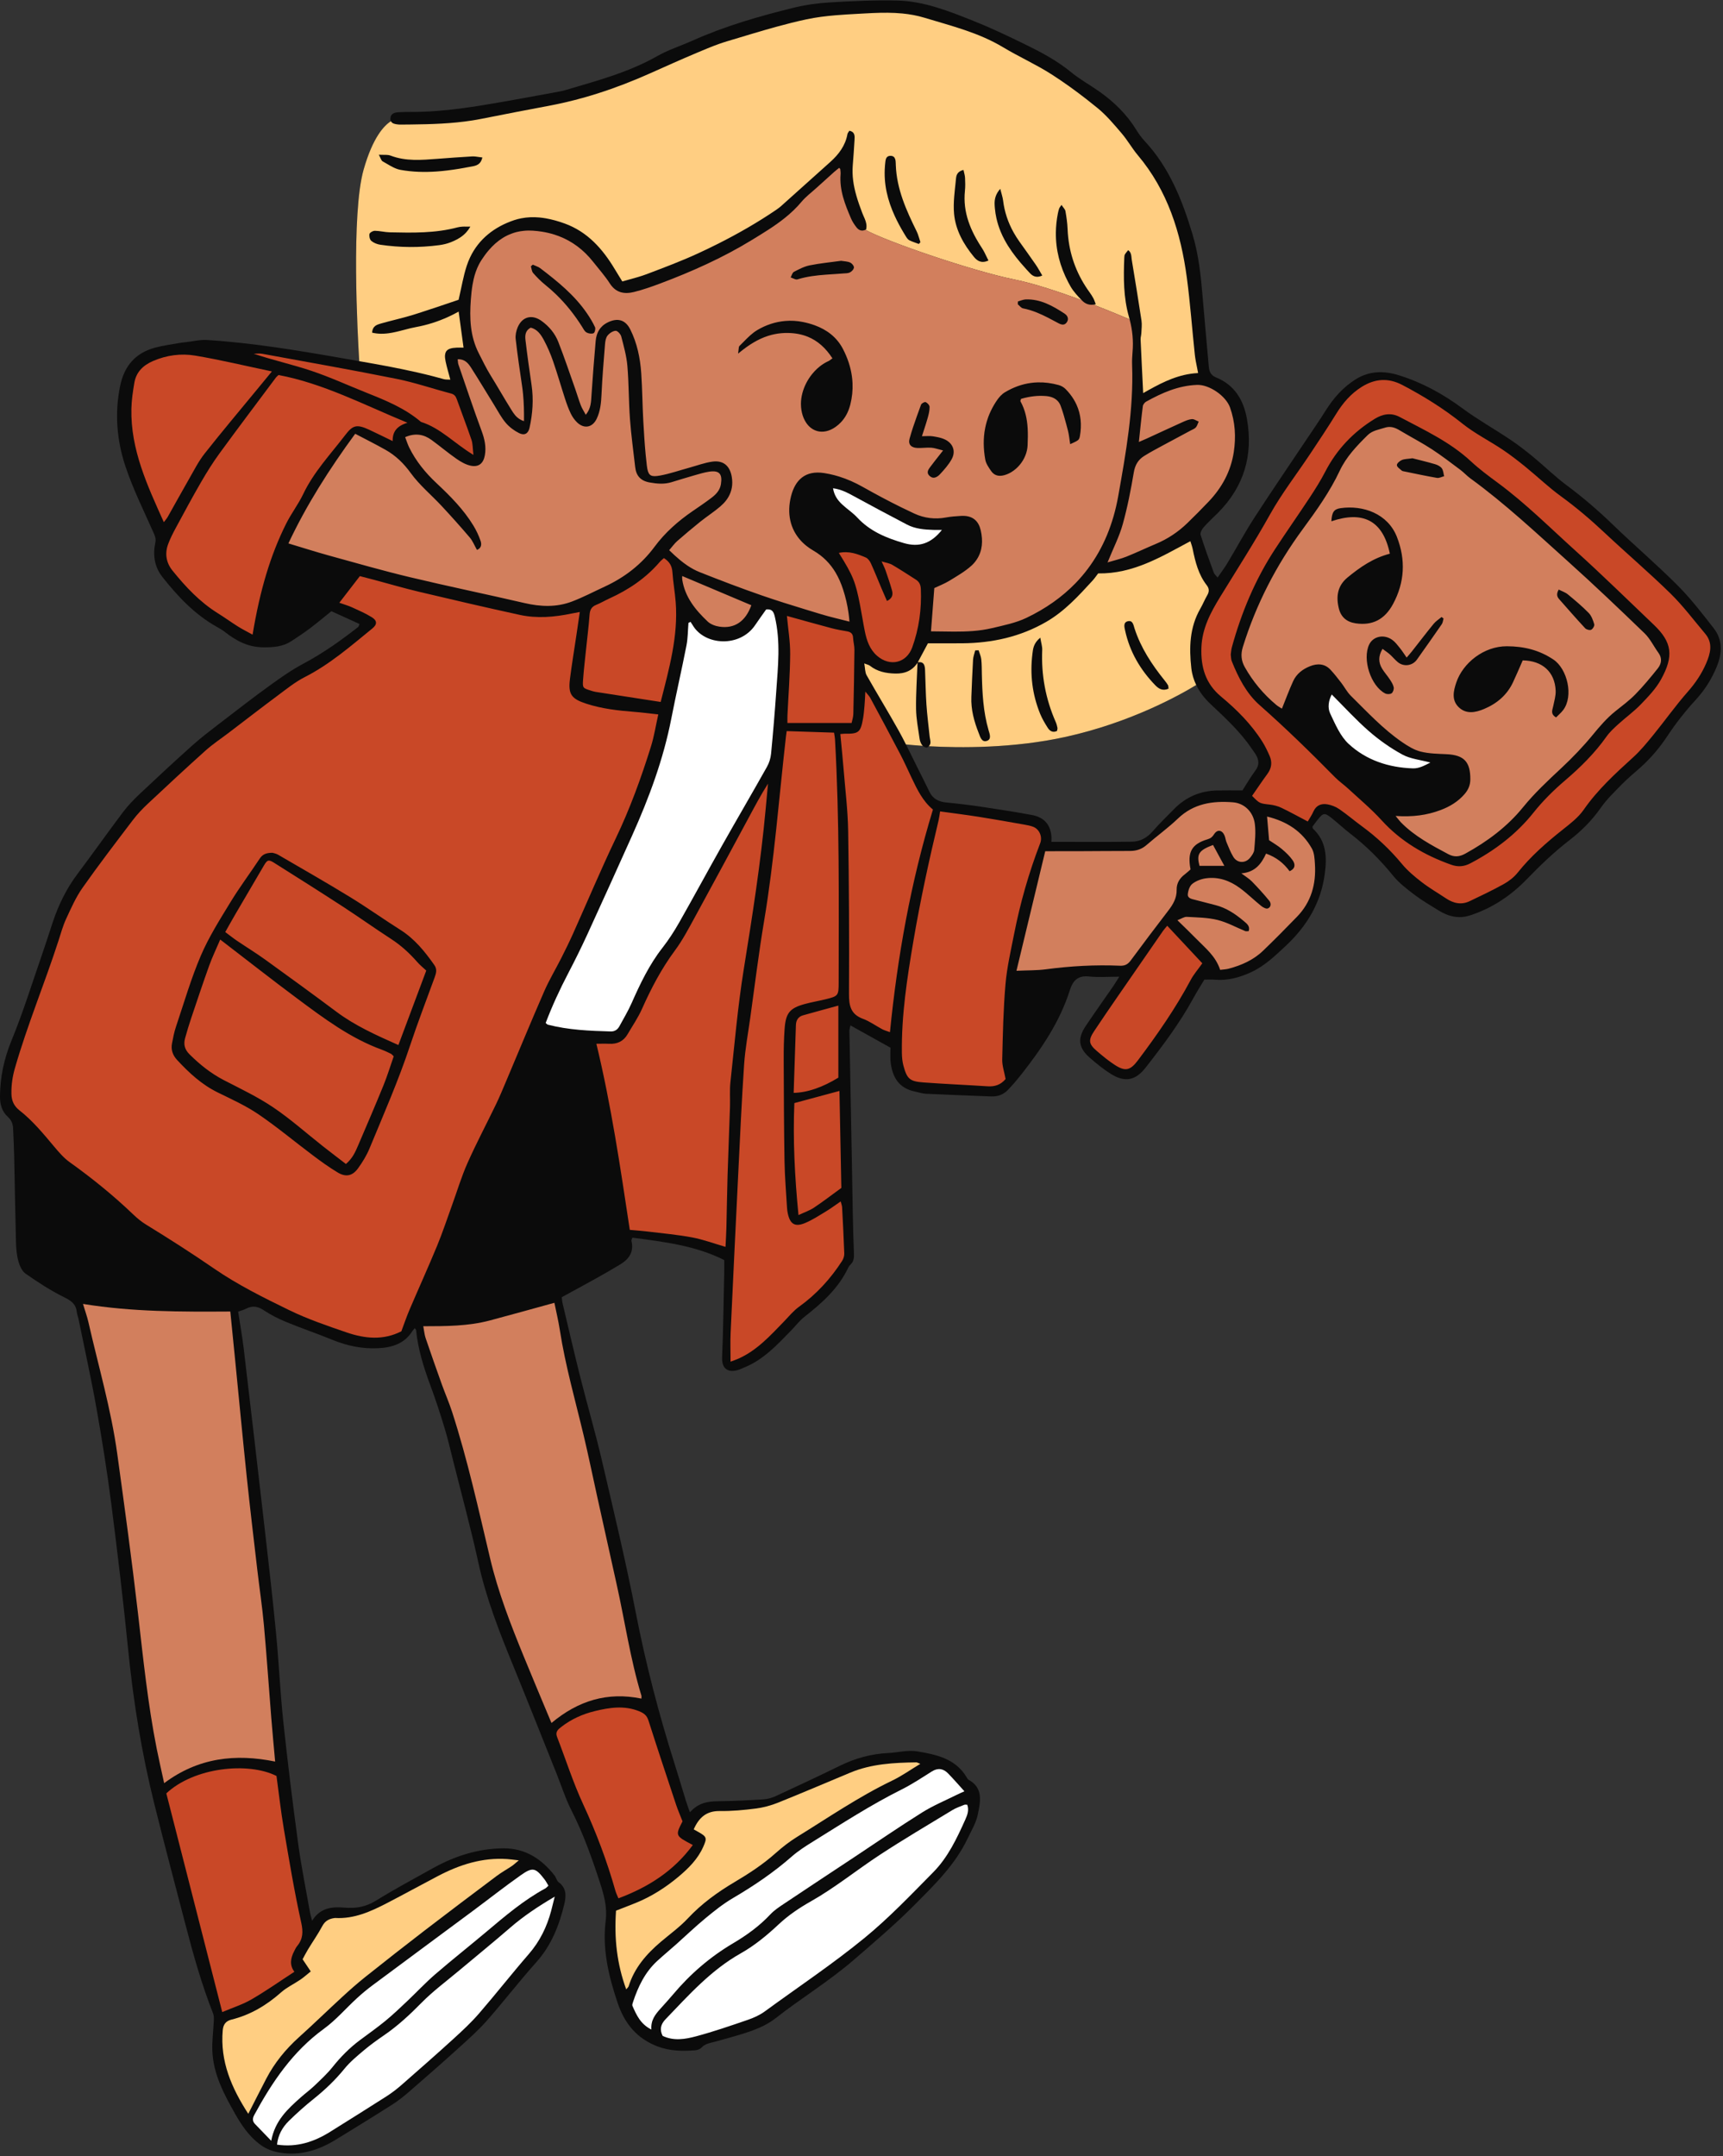
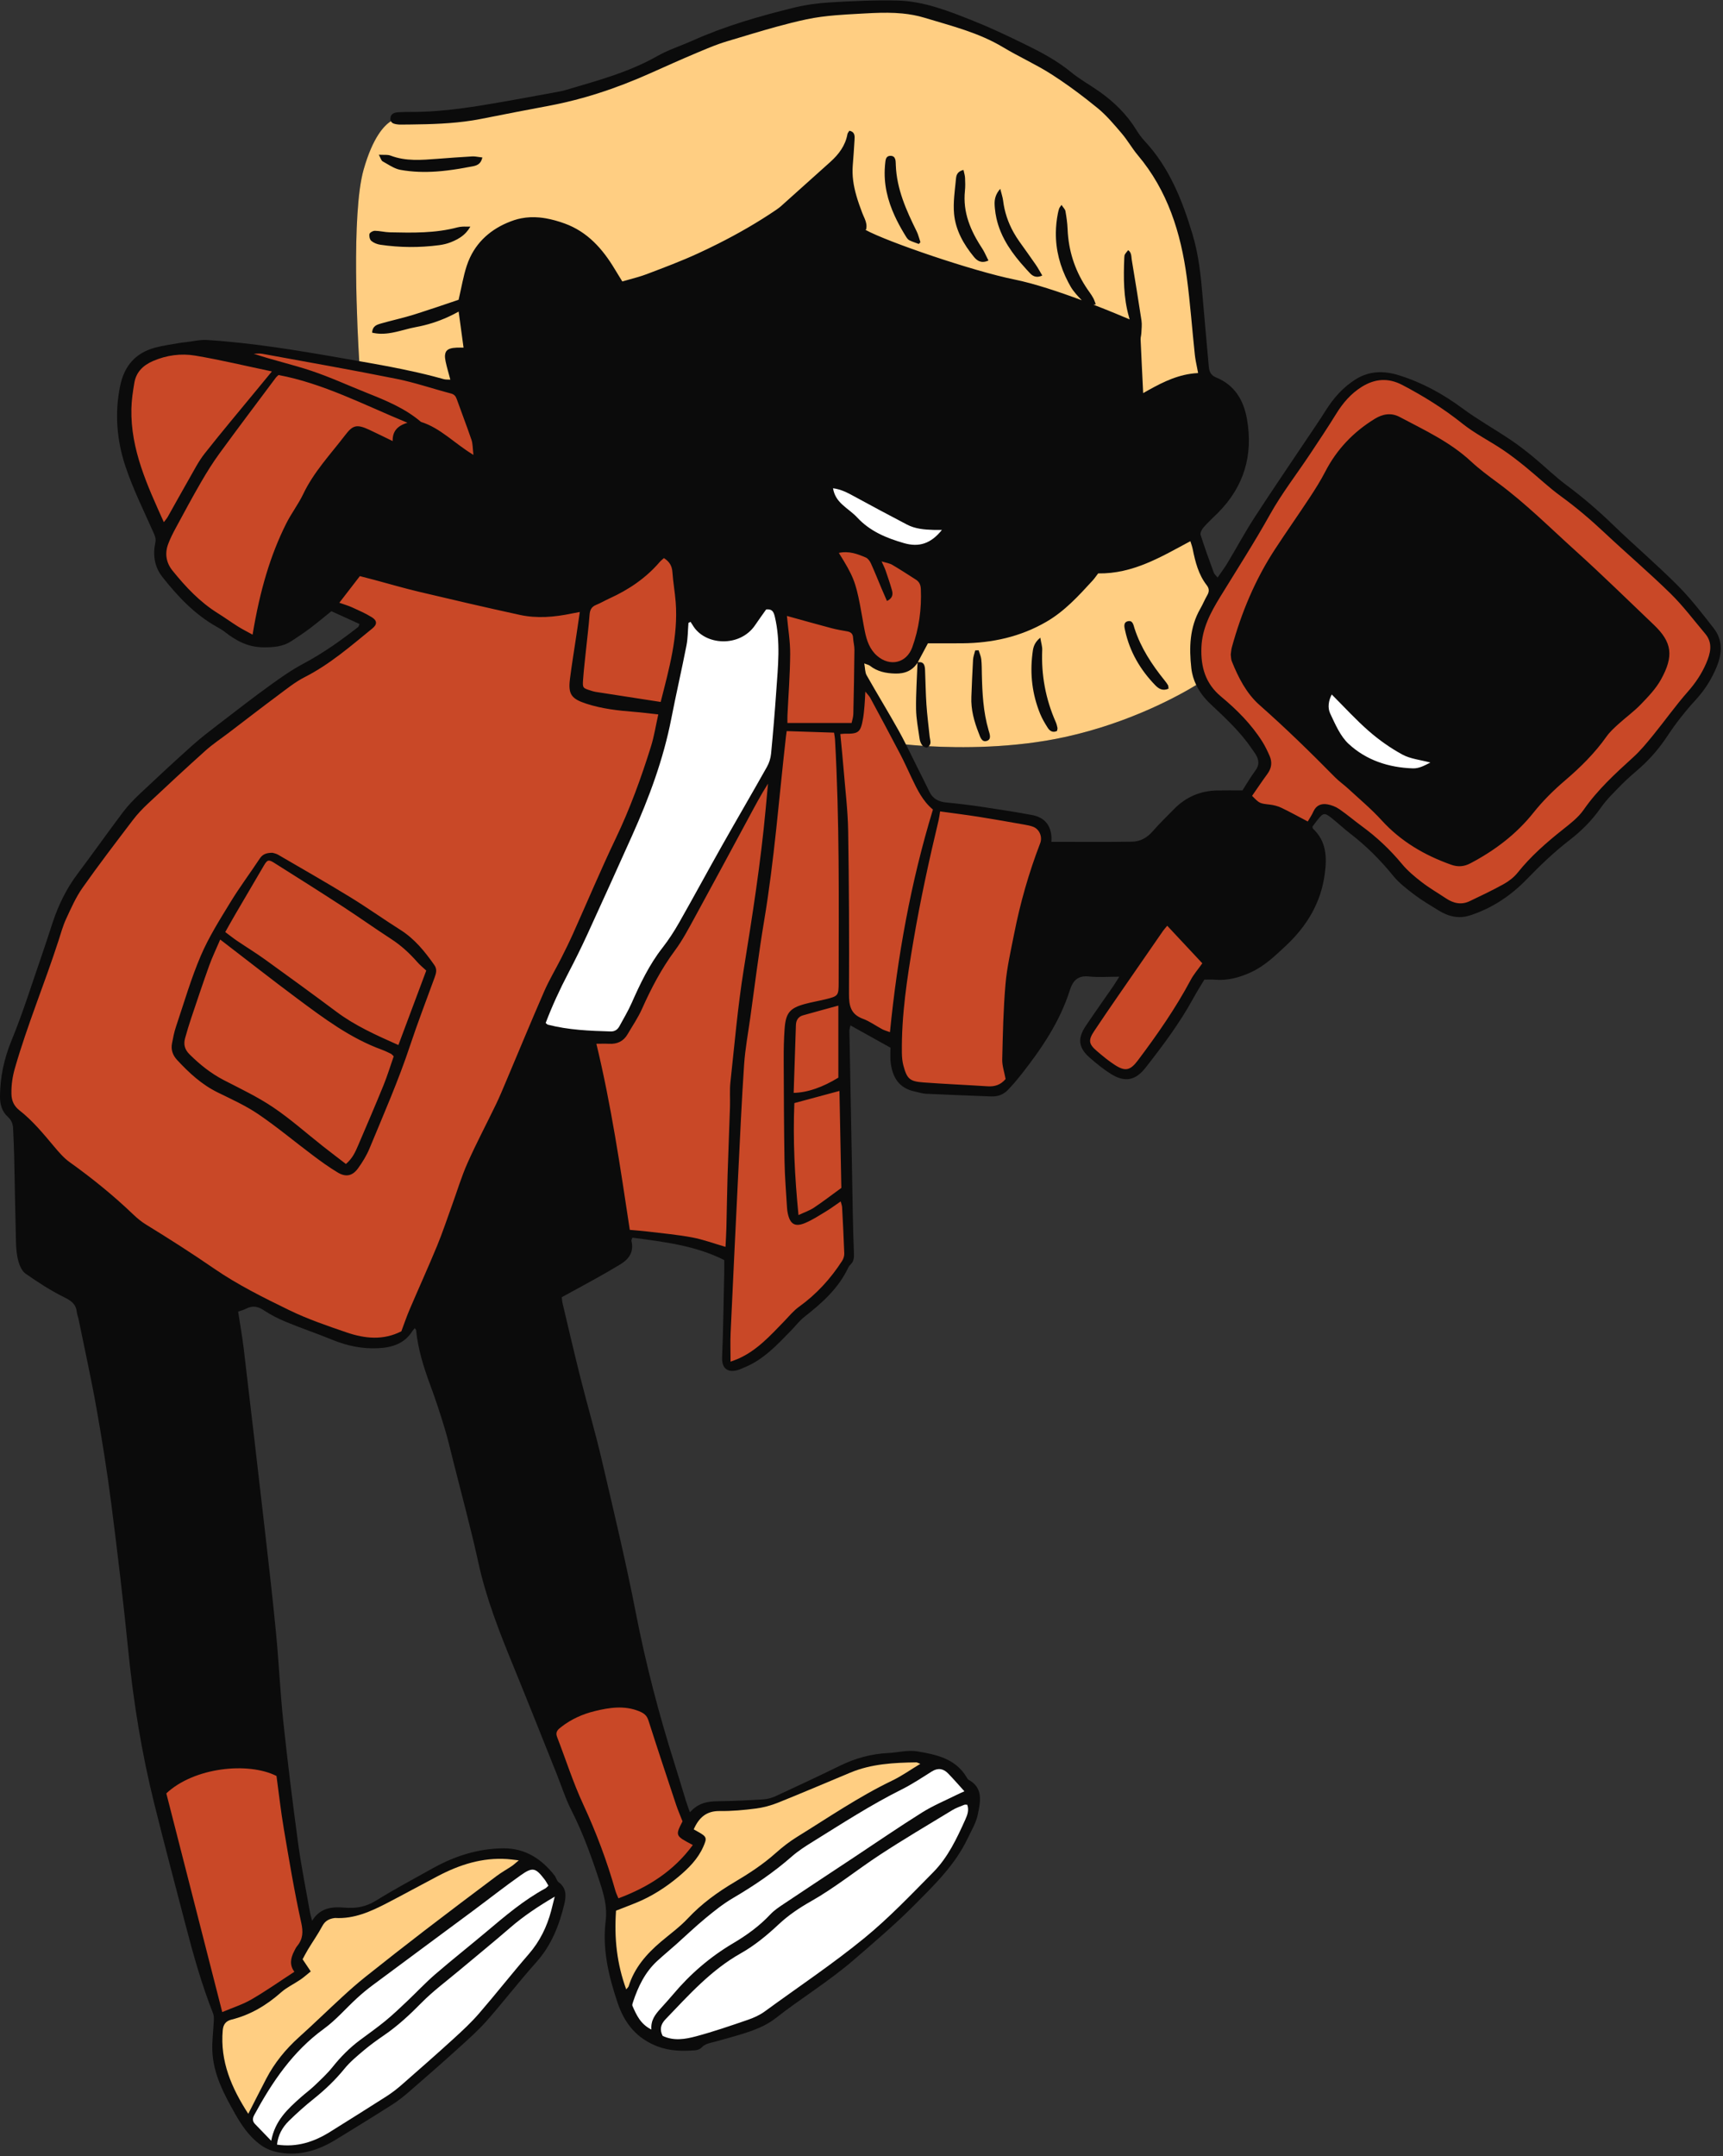
<svg xmlns="http://www.w3.org/2000/svg" height="551.9" preserveAspectRatio="xMidYMid meet" version="1.0" viewBox="-0.0 -0.1 441.2 551.9" width="441.2" zoomAndPan="magnify">
  <rect x="-0.0" y="-0.1" width="441.2" height="551.9" fill="#333333" stroke="none" />
  <g id="change1_1">
    <path d="M438.85,160.745c-2.95-3.784-5.897-7.622-9.277-11.006c-5.393-5.401-11.22-10.365-16.712-15.67 c-3.715-3.589-7.607-6.917-11.751-10.001c-2.953-2.198-5.594-4.81-8.442-7.155c-1.915-1.577-3.882-3.108-5.941-4.488 c-4.061-2.721-8.348-5.123-12.272-8.022c-5.034-3.719-10.445-6.67-16.375-8.486c-3.615-1.107-7.388-1.142-10.904,1.051 c-3.304,2.061-5.729,4.849-7.765,8.094c-1.686,2.687-3.502,5.294-5.266,7.933c-4.338,6.492-8.751,12.934-12.99,19.49 c-2.421,3.744-4.538,7.682-6.834,11.508c-0.733,1.222-1.6,2.363-2.537,3.735c-0.463-0.574-0.827-0.854-0.96-1.218 c-1.173-3.218-2.366-6.432-3.387-9.699c-0.166-0.531,0.331-1.448,0.78-1.959c1.131-1.287,2.414-2.44,3.628-3.655 c6.698-6.709,9.092-14.765,7.454-24.05c-0.856-4.856-3.16-8.705-7.92-10.643c-1.336-0.544-1.736-1.491-1.848-2.774 c-0.521-5.978-1.096-11.952-1.589-17.933c-0.445-5.396-1.02-10.753-2.593-15.976c-2.623-8.706-5.919-17.036-12.255-23.827 c-0.815-0.873-1.523-1.87-2.15-2.889c-2.427-3.947-5.67-7.101-9.417-9.755c-2.38-1.686-4.974-3.096-7.216-4.942 c-3.824-3.147-8.159-5.377-12.554-7.509c-4.084-1.981-8.195-3.94-12.411-5.612c-6.297-2.498-12.654-5.079-19.533-5.249 c-5.737-0.142-11.495,0.137-17.23,0.473c-3.155,0.185-6.342,0.626-9.408,1.381c-8.831,2.175-17.566,4.692-25.898,8.43 c-2.972,1.334-6.133,2.318-8.946,3.921c-7.396,4.214-15.525,6.331-23.568,8.729c-0.574,0.171-1.167,0.287-1.757,0.396 c-4.386,0.807-8.768,1.631-13.16,2.402c-8.032,1.41-16.072,2.775-24.266,2.783c-1.202,0.001-2.406,0.002-3.605,0.079 c-0.993,0.064-1.957,0.382-2.008,1.569c-0.013,0.3,0.038,0.535,0.131,0.726c0.299,0.621,1.068,0.747,1.814,0.831 c-0.747-0.084-1.516-0.21-1.814-0.831c-1.739,1.097-4.645,4.117-6.998,12.42c-3.204,11.308-1.535,42.189-1.118,48.999 c-1.506-0.263-3.012-0.524-4.518-0.787c-11.414-1.997-22.831-3.896-34.404-4.628c-1.835-0.116-3.707,0.358-5.561,0.565 c-0.593,0.066-1.188,0.121-1.774,0.229c-2.017,0.37-4.064,0.633-6.037,1.167c-5.054,1.369-7.892,4.712-8.941,9.873 c-1.409,6.935-0.839,13.782,1.32,20.342c1.95,5.923,4.776,11.562,7.31,17.285c0.366,0.826,0.583,1.472,0.393,2.39 c-0.654,3.165-0.24,6.199,1.805,8.792c3.954,5.012,8.303,9.615,13.954,12.786c0.672,0.377,1.355,0.755,1.96,1.228 c2.942,2.298,5.972,3.99,9.978,4.003c2.597,0.008,4.93-0.146,7.095-1.551c1.652-1.073,3.294-2.171,4.867-3.355 c1.84-1.384,3.601-2.873,5.423-4.339c2.473,1.125,4.846,2.205,7.204,3.279c-0.191,0.462-0.21,0.668-0.322,0.755 c-4.471,3.485-9.068,6.755-14.105,9.425c-3.015,1.598-5.835,3.602-8.608,5.608c-4.239,3.067-8.379,6.271-12.527,9.461 c-2.445,1.881-4.915,3.746-7.213,5.798c-4.547,4.059-9.013,8.209-13.448,12.391c-1.556,1.467-3.065,3.027-4.349,4.731 c-3.929,5.209-7.689,10.546-11.612,15.76c-2.823,3.753-4.854,7.88-6.333,12.307c-0.924,2.767-1.798,5.552-2.755,8.307 c-2.56,7.373-4.869,14.852-7.834,22.061c-1.911,4.646-2.897,9.286-2.951,14.236c-0.023,2.096,0.479,3.934,2.041,5.344 c0.911,0.823,1.266,1.796,1.314,2.951c0.096,2.316,0.221,4.632,0.272,6.949c0.163,7.382,0.271,14.765,0.466,22.146 c0.043,1.623,0.177,3.289,0.607,4.841c0.325,1.174,0.929,2.574,1.861,3.221c3.16,2.195,6.408,4.327,9.85,6.021 c1.802,0.887,3.021,1.735,3.254,3.762c0.078,0.676,0.345,1.328,0.482,1.999c1.54,7.568,3.218,15.112,4.566,22.714 c1.438,8.11,2.737,16.253,3.785,24.422c1.605,12.516,3.096,25.05,4.353,37.605c1.32,13.182,3.443,26.212,6.632,39.061 c2.563,10.328,5.303,20.612,7.982,30.91c2.01,7.728,4.161,15.411,7.099,22.853c0.229,0.579,0.211,1.287,0.184,1.93 c-0.112,2.561-0.481,5.129-0.373,7.679c0.25,5.929,2.97,11.04,5.813,16.056c1.654,2.918,3.518,5.693,6.254,7.775 c1.541,1.173,3.187,1.842,5.12,2.172c5.317,0.907,10.014-0.605,14.452-3.319c4.831-2.956,9.656-5.924,14.435-8.963 c1.512-0.961,2.93-2.094,4.286-3.269c4.213-3.653,8.411-7.325,12.545-11.065c2.539-2.297,5.126-4.581,7.385-7.141 c4.317-4.89,8.291-10.086,12.644-14.943c3.869-4.317,5.883-9.423,7.192-14.898c0.486-2.033,0.597-4.09-1.444-5.596 c-0.507-0.374-0.65-1.203-1.069-1.739c-3.331-4.257-7.522-6.983-13.099-6.939c-6.497,0.052-12.498,1.989-18.13,5.136 c-4.867,2.719-9.793,5.346-14.529,8.28c-2.565,1.589-5.108,2.009-8.03,1.763c-3.114-0.262-6.222-0.004-8.275,3.367 c-0.253-1.001-0.458-1.639-0.573-2.293c-1.025-5.831-2.212-11.64-3.007-17.502c-1.406-10.374-2.689-20.768-3.797-31.178 c-0.8-7.51-1.132-15.069-1.856-22.588c-0.847-8.8-1.856-17.585-2.862-26.369c-1.777-15.521-3.586-31.037-5.425-46.551 c-0.372-3.136-0.938-6.248-1.424-9.44c0.748-0.27,1.422-0.436,2.022-0.745c1.6-0.823,2.976-0.646,4.508,0.372 c1.774,1.179,3.709,2.173,5.682,2.986c3.962,1.631,8.026,3.015,11.994,4.632c3.802,1.549,7.707,2.342,11.804,2.112 c3.491-0.196,6.599-1.183,8.593-4.357c0.166-0.265,0.393-0.492,0.615-0.766c0.177,0.239,0.332,0.352,0.345,0.479 c0.498,4.909,1.943,9.562,3.658,14.165c1.316,3.532,2.483,7.124,3.587,10.729c0.828,2.706,1.473,5.469,2.162,8.215 c2.214,8.821,4.615,17.602,6.557,26.483c1.994,9.117,5.379,17.709,8.892,26.29c3.77,9.209,7.429,18.464,11.133,27.7 c1.244,3.102,2.253,6.322,3.761,9.29c3.048,5.998,5.295,12.281,7.363,18.655c1.028,3.17,1.87,6.209,1.434,9.719 c-0.895,7.198,0.765,14.164,3.064,20.976c1.765,5.231,4.873,9.101,10.215,11.139c3.184,1.215,6.365,1.235,9.623,1.002 c0.564-0.04,1.255-0.289,1.626-0.686c1.033-1.107,2.413-1.207,3.721-1.581c3.131-0.896,6.306-1.684,9.355-2.81 c2.066-0.763,4.155-1.759,5.874-3.11c6.545-5.142,13.687-9.452,20.014-14.924c5.261-4.55,10.548-9.032,15.463-13.974 c5.22-5.248,10.527-10.374,13.757-17.185c0.952-2.007,2.166-3.995,2.588-6.124c0.637-3.208,1.492-6.756-2.394-8.871 c-0.205-0.112-0.338-0.384-0.468-0.603c-2.854-4.832-7.825-5.844-12.696-6.658c-2.371-0.397-4.916,0.313-7.387,0.43 c-4.355,0.206-8.435,1.335-12.35,3.248c-5.469,2.673-10.983,5.259-16.51,7.811c-0.987,0.456-2.12,0.744-3.204,0.81 c-3.853,0.236-7.712,0.42-11.571,0.472c-2.578,0.035-4.968,0.381-7.147,2.836c-0.451-1.296-0.781-2.158-1.053-3.038 c-0.962-3.115-1.875-6.245-2.86-9.352c-4.023-12.687-7.376-25.527-9.924-38.612c-2.557-13.13-5.685-26.153-8.73-39.183 c-1.658-7.098-3.713-14.103-5.494-21.174c-1.592-6.321-3.055-12.675-4.566-19.016c-0.094-0.396-0.107-0.812-0.191-1.477 c2.949-1.611,5.888-3.192,8.802-4.817c2.091-1.166,4.172-2.356,6.217-3.6c2.233-1.358,3.507-3.214,2.831-5.984 c-0.051-0.209,0.126-0.475,0.232-0.835c8.066,1.056,16.12,2.009,23.525,5.728c0,1.182,0.02,2.207-0.003,3.232 c-0.162,7.209-0.244,14.421-0.539,21.624c-0.136,3.331,1.897,4.083,4.441,3.159c0.322-0.117,0.626-0.281,0.946-0.405 c5.059-1.953,8.626-5.821,12.28-9.576c1.136-1.167,2.136-2.504,3.405-3.498c4.495-3.524,8.713-7.262,11.209-12.561 c0.144-0.305,0.359-0.598,0.604-0.829c0.84-0.786,0.916-1.751,0.871-2.832c-0.141-3.345-0.224-6.693-0.294-10.041 c-0.094-4.465-0.15-8.931-0.234-13.396c-0.213-11.162-0.437-22.324-0.635-33.486c-0.009-0.524,0.193-1.052,0.272-1.453 c3.423,1.907,6.689,3.727,10.252,5.712c0,0.985-0.109,2.274,0.02,3.54c0.398,3.911,2.067,6.844,6.266,7.684 c0.925,0.185,1.839,0.521,2.769,0.565c5.57,0.263,11.143,0.458,16.715,0.68c1.631,0.065,3.095-0.434,4.214-1.586 c1.302-1.34,2.516-2.776,3.669-4.247c5.108-6.512,9.719-13.331,12.253-21.31c0.81-2.549,2.076-3.863,4.955-3.556 c2.42,0.258,4.888,0.053,7.72,0.053c-0.608,0.957-1.068,1.736-1.581,2.479c-2.34,3.391-4.738,6.742-7.03,10.165 c-2.15,3.211-1.83,5.601,1.099,8.136c1.681,1.455,3.42,2.882,5.295,4.065c3.611,2.278,6.348,1.77,8.966-1.578 c4.444-5.683,8.776-11.449,12.24-17.812c0.894-1.642,1.908-3.219,2.794-4.706c1.038,0,1.814-0.058,2.579,0.01 c3.351,0.298,6.422-0.531,9.453-1.942c3.435-1.599,6.087-4.165,8.775-6.671c5.355-4.994,9.014-10.944,10.018-18.375 c0.588-4.349,0.469-8.41-3.011-11.664c-0.096-0.09-0.072-0.308-0.12-0.544c0.432-0.569,0.886-1.188,1.362-1.791 c1.367-1.733,1.75-1.802,3.532-0.386c1.613,1.282,3.113,2.707,4.746,3.961c4.106,3.154,7.722,6.766,10.992,10.793 c1.542,1.899,3.578,3.439,5.548,4.935c1.908,1.449,4.003,2.654,6.042,3.925c2.506,1.562,5.154,2.257,8.095,1.311 c5.606-1.804,10.409-5.003,14.437-9.144c3.485-3.582,7.038-7.026,10.994-10.071c3.073-2.365,5.78-5.063,8.035-8.278 c1.563-2.229,3.571-4.161,5.492-6.117c1.502-1.528,3.176-2.887,4.772-4.323c2.628-2.364,4.865-5.017,6.833-7.99 c2.171-3.279,4.634-6.409,7.296-9.304c2.322-2.524,4.066-5.347,5.336-8.431C440.96,167.251,441.194,163.752,438.85,160.745z M94.609,59.793c-0.029,0.126-0.037,0.272-0.033,0.424C94.572,60.065,94.58,59.919,94.609,59.793 c0.006-0.026,0.023-0.052,0.035-0.079C94.632,59.74,94.615,59.767,94.609,59.793z M321.487,197.094 c-1.223,1.639-2.249,3.427-3.347,5.129c-2.254,0-4.391-0.041-6.526,0.009c-4.318,0.101-8.003,1.702-11.023,4.803 c-1.796,1.844-3.676,3.617-5.349,5.567c-1.443,1.683-3.219,2.701-5.327,2.735c-6.851,0.108-13.704,0.04-20.688,0.04 c0-0.388,0.047-0.958-0.008-1.517c-0.292-2.965-1.908-4.789-5.025-5.358c-4.298-0.785-8.617-1.464-12.939-2.106 c-2.966-0.441-5.948-0.794-8.932-1.086c-1.943-0.19-3.442-0.909-4.32-2.735c-0.929-1.93-1.896-3.842-2.858-5.756 c-1.064-2.118-2.091-4.257-3.162-6.371c0.912,0.095,2.393,0.234,4.326,0.363c-0.062-0.055-0.127-0.11-0.172-0.167 c0.264,0.341,0.881,0.675,1.247,0.593c0.154-0.034,0.314-0.168,0.458-0.333c7.949,0.445,21.634,0.562,35.037-2.395 c16.637-3.67,29.191-10.691,33.431-13.272l0,0c0.863,1.791,2.1,3.398,3.629,4.836c3.748,3.526,7.549,7.009,10.477,11.298 c0.386,0.566,0.816,1.106,1.163,1.694C322.377,194.416,322.53,195.697,321.487,197.094z" fill="#0b0b0b" />
  </g>
  <g id="change2_1">
    <path d="M115.736,308.422c1.317-3.624,2.421-7.341,3.985-10.854c2.267-5.092,4.888-10.026,7.309-15.051 c0.931-1.931,1.748-3.918,2.584-5.894c3.243-7.663,6.411-15.359,9.741-22.984c1.267-2.902,2.914-5.636,4.347-8.468 c1.045-2.066,2.071-4.143,3.019-6.255c3.656-8.142,7.108-16.38,10.959-24.428c3.646-7.618,6.512-15.506,9.016-23.539 c0.804-2.58,1.218-5.282,1.868-8.186c-2.319-0.25-4.262-0.508-6.214-0.66c-4.115-0.319-8.198-0.786-12.151-2.061 c-3.899-1.258-4.753-2.431-4.25-6.383c0.476-3.742,1.096-7.466,1.65-11.198c0.283-1.909,0.562-3.818,0.87-5.914 c-0.948,0.178-1.531,0.277-2.11,0.398c-4.406,0.92-8.86,1.302-13.278,0.34c-8.63-1.879-17.234-3.883-25.828-5.921 c-3.833-0.909-7.618-2.024-11.426-3.041c-1.23-0.328-2.465-0.641-3.678-0.956c-1.776,2.3-3.442,4.459-5.26,6.815 c1.207,0.429,2.272,0.727,3.268,1.18c1.711,0.778,3.448,1.537,5.041,2.52c1.418,0.875,1.407,1.855,0.164,2.867 c-5.518,4.493-10.877,9.18-17.303,12.45c-2.498,1.271-4.732,3.092-7.001,4.777c-4.2,3.121-8.336,6.327-12.5,9.496 c-1.979,1.506-4.072,2.884-5.918,4.539c-4.987,4.469-9.892,9.03-14.778,13.609c-1.373,1.287-2.689,2.671-3.826,4.166 c-4.366,5.741-8.758,11.469-12.908,17.364c-1.71,2.429-2.933,5.225-4.192,7.94c-0.826,1.781-1.349,3.706-1.956,5.584 c-3.537,10.935-7.976,21.56-11.156,32.62c-0.627,2.18-0.939,4.32-0.897,6.58c0.033,1.794,0.668,3.145,2.04,4.22 c3.406,2.669,6.128,5.987,8.891,9.279c1.208,1.439,2.471,2.92,3.982,3.999c5.741,4.101,11.2,8.523,16.298,13.401 c0.988,0.945,2.064,1.84,3.225,2.552c5.921,3.63,11.757,7.362,17.49,11.305c5.975,4.11,12.571,7.388,19.116,10.576 c4.761,2.319,9.828,4.054,14.854,5.768c4.634,1.58,9.375,2.045,13.948-0.311c0.709-1.881,1.338-3.75,2.11-5.557 c2.325-5.443,4.777-10.833,7.037-16.302C113.323,315.4,114.476,311.889,115.736,308.422z M111.286,250.108 c-2.108,5.803-4.34,11.565-6.284,17.423c-2.978,8.972-6.775,17.611-10.383,26.328c-0.746,1.802-1.797,3.52-2.948,5.102 c-1.42,1.951-3.108,2.3-5.187,1.057c-2.201-1.316-4.291-2.835-6.347-4.376c-4.665-3.497-9.147-7.256-13.962-10.53 c-3.24-2.203-6.877-3.847-10.414-5.581c-4.097-2.009-7.345-5.013-10.397-8.305c-1.138-1.227-1.629-2.624-1.321-4.248 c0.271-1.429,0.547-2.873,1.009-4.247c2.052-6.098,3.844-12.314,6.37-18.214c2.046-4.779,4.876-9.246,7.596-13.706 c2.32-3.805,5.01-7.384,7.467-11.109c0.695-1.054,1.564-1.528,3.276-1.521c0.175,0.058,0.874,0.163,1.443,0.493 c6.151,3.577,12.332,7.107,18.401,10.819c4.388,2.684,8.585,5.681,12.935,8.43c3.65,2.307,6.261,5.553,8.69,9.012 C111.987,248.008,111.674,249.039,111.286,250.108z M427.749,151.81c-5.452-5.34-11.278-10.295-16.845-15.521 c-3.574-3.355-7.277-6.511-11.249-9.396c-3.115-2.263-5.914-4.958-8.909-7.393c-1.924-1.565-3.884-3.103-5.943-4.48 c-3.422-2.288-7.162-4.155-10.359-6.712c-4.794-3.834-9.929-7.024-15.341-9.86c-3.635-1.905-7.058-1.633-10.444,0.494 c-2.748,1.727-4.789,4.099-6.488,6.851c-2.162,3.503-4.449,6.93-6.729,10.358c-3.422,5.145-7.241,10.063-10.242,15.44 c-4.02,7.203-8.479,14.115-12.781,21.134c-2.413,3.936-4.596,8-4.781,12.878c-0.19,5.03,1.031,9.276,5.037,12.599 c4.041,3.352,7.74,7.062,10.567,11.537c0.726,1.148,1.315,2.394,1.861,3.642c0.707,1.617,0.508,3.15-0.564,4.608 c-1.356,1.845-2.627,3.753-3.926,5.621c1.942,1.985,1.948,1.935,4.555,2.238c1.006,0.117,2.044,0.384,2.955,0.82 c2.22,1.061,4.374,2.259,6.747,3.503c0.457-0.794,1.04-1.637,1.45-2.556c0.718-1.609,2.035-2.1,3.577-1.834 c1.058,0.182,2.155,0.616,3.039,1.222c1.979,1.357,3.81,2.928,5.749,4.346c3.83,2.8,7.248,6.003,10.284,9.668 c1.459,1.762,3.269,3.276,5.09,4.681c1.964,1.516,4.132,2.766,6.201,4.147c1.911,1.276,3.934,1.745,6.081,0.716 c2.932-1.404,5.878-2.794,8.715-4.374c1.322-0.736,2.617-1.734,3.555-2.909c3.352-4.196,7.335-7.682,11.518-11.001 c1.941-1.54,4.014-3.116,5.399-5.112c3.571-5.147,8.115-9.283,12.693-13.447c1.889-1.718,3.531-3.729,5.15-5.717 c2.974-3.654,5.703-7.517,8.815-11.044c1.969-2.232,3.576-4.632,4.719-7.305c1.053-2.464,1.789-5.114-0.251-7.533 C433.725,158.648,430.982,154.977,427.749,151.81z M425.31,173.845c-1.305,2.35-3.264,4.389-5.154,6.348 c-1.781,1.846-3.895,3.367-5.8,5.099c-1.075,0.977-2.173,1.987-3.005,3.163c-3.001,4.246-6.659,7.848-10.587,11.204 c-2.941,2.513-5.668,5.201-8.096,8.251c-4.387,5.512-9.924,9.692-16.148,12.964c-1.583,0.833-3.134,1.002-4.931,0.363 c-6.825-2.428-12.864-5.95-17.805-11.374c-2.651-2.91-5.705-5.454-8.603-8.136c-1.071-0.991-2.292-1.825-3.313-2.862 c-6.263-6.36-12.643-12.585-19.341-18.499c-3.371-2.977-5.434-7.036-7.109-11.214c-0.216-0.539-0.19-1.176-0.268-1.717 c0.097-0.658,0.124-1.268,0.281-1.842c2.446-8.908,5.976-17.347,11.039-25.096c2.909-4.453,5.977-8.802,8.904-13.244 c1.414-2.146,2.791-4.335,3.97-6.615c2.96-5.724,7.223-10.187,12.685-13.533c2.015-1.234,4.164-1.644,6.36-0.482 c6.361,3.368,12.923,6.395,18.293,11.392c2.13,1.982,4.495,3.727,6.842,5.458c7.137,5.265,13.398,11.534,19.959,17.45 c6.817,6.147,13.372,12.585,20.02,18.919C428.154,164.274,428.661,167.811,425.31,173.845z M215.631,308.913 c0.209,3.942,0.423,7.884,0.558,11.829c0.021,0.627-0.203,1.356-0.546,1.887c-2.96,4.582-6.57,8.543-11.031,11.745 c-1.442,1.035-2.6,2.476-3.852,3.767c-3.525,3.637-6.932,7.414-11.692,9.531c-0.6,0.267-1.23,0.469-1.997,0.758 c0-2.617-0.094-5.004,0.015-7.381c0.625-13.635,1.284-27.268,1.96-40.9c0.459-9.255,0.868-18.515,1.494-27.759 c0.272-4.015,1.018-7.999,1.578-11.992c1.155-8.24,2.156-16.507,3.534-24.71c2.633-15.678,3.813-31.518,5.605-47.291 c0.047-0.418,0.114-0.833,0.187-1.363c4.053,0.132,8.026,0.262,12.125,0.396c0.102,0.683,0.213,1.165,0.241,1.652 c1.179,20.757,0.969,41.536,0.942,62.311c-0.004,3.363-0.091,3.487-3.393,4.292c-1.748,0.426-3.529,0.726-5.264,1.198 c-3.836,1.043-4.885,2.278-5.181,6.317c-0.194,2.651-0.244,5.318-0.235,7.978c0.031,8.671,0.061,17.343,0.21,26.013 c0.068,3.942,0.408,7.879,0.638,11.818c0.03,0.512,0.1,1.027,0.209,1.528c0.593,2.72,1.852,3.494,4.462,2.392 c1.871-0.789,3.601-1.928,5.35-2.984c1.219-0.736,2.363-1.595,3.728-2.528C215.445,308.109,215.609,308.507,215.631,308.913z M186.922,283.285c-0.19,5.831-0.439,11.66-0.617,17.491c-0.136,4.459-0.188,8.921-0.3,13.381c-0.04,1.603-0.147,3.205-0.227,4.894 c-3.006-0.871-5.733-1.893-8.553-2.421c-3.778-0.706-7.626-1.042-11.448-1.509c-1.435-0.175-2.879-0.272-4.509-0.422 c-2.416-15.961-4.733-31.793-8.558-47.636c1.208,0,2.221-0.045,3.229,0.009c2.073,0.113,3.695-0.608,4.757-2.435 c1.247-2.146,2.676-4.214,3.682-6.469c2.349-5.269,4.996-10.323,8.449-14.982c1.929-2.602,3.458-5.517,5.02-8.371 c4.694-8.578,9.32-17.195,13.964-25.8c1.538-2.851,3.052-5.714,4.852-8.535c-0.2,2.152-0.402,4.304-0.599,6.456 c-1.26,13.766-3.41,27.403-5.611,41.045c-1.542,9.558-2.362,19.235-3.414,28.869C186.807,278.974,186.992,281.14,186.922,283.285z M257.47,251.819c-0.554,6.401-0.684,12.843-0.836,19.271c-0.038,1.586,0.534,3.186,0.866,4.996 c-1.225,1.469-2.74,1.986-4.588,1.866c-5.476-0.356-10.961-0.586-16.433-0.989c-3.52-0.259-4.211-0.889-5.129-4.245 c-0.29-1.061-0.393-2.199-0.408-3.304c-0.128-9.649,1.33-19.118,2.942-28.608c1.767-10.408,4.004-20.697,6.461-30.951 c0.156-0.65,0.227-1.321,0.384-2.264c3.366,0.467,6.659,0.875,9.935,1.391c3.891,0.613,7.768,1.311,11.647,1.992 c0.758,0.133,1.531,0.273,2.243,0.549c1.641,0.636,2.421,2.603,1.8,4.216c-2.899,7.527-5.107,15.258-6.665,23.168 C258.845,243.194,257.845,247.483,257.47,251.819z M73.281,133.923c-4.042,8.072-6.721,17.063-8.603,28.425 c-1.416-0.783-2.626-1.384-3.765-2.099c-1.741-1.092-3.405-2.306-5.149-3.392c-4.587-2.855-8.216-6.727-11.574-10.877 c-1.631-2.016-2.04-4.35-1.141-6.79c0.53-1.44,1.24-2.823,1.971-4.177c2.122-3.926,4.235-7.86,6.472-11.721 c1.459-2.519,3.008-5.005,4.724-7.354c4.758-6.515,9.623-12.952,14.451-19.416c0.149-0.199,0.363-0.348,0.663-0.63 c11.438,2.157,21.705,7.557,32.998,12.217c-2.732,0.842-3.823,2.289-3.784,4.692c-2.168-1.05-4.066-1.998-5.989-2.893 c-3.268-1.52-4.243-1.149-6.173,1.373c-3.746,4.896-8.029,9.399-10.734,15.064C76.397,128.968,74.584,131.32,73.281,133.923z M70.799,454.477c0.612,4.473,1.108,8.991,1.867,13.465c1.363,8.031,2.692,16.078,4.456,24.025c0.538,2.423,0.48,4.224-1.04,6.06 c-0.323,0.391-0.537,0.877-0.772,1.335c-0.908,1.77-1.212,3.542,0.073,5.234c-3.81,2.478-7.308,4.944-10.997,7.08 c-2.26,1.308-4.813,2.11-7.477,3.243c-4.847-18.953-9.597-37.524-14.319-55.984C49.675,452.29,63.472,450.805,70.799,454.477z M238.892,207.114c-5.672,18.608-9.07,37.544-11.006,56.977c-0.73-0.27-1.376-0.431-1.947-0.733 c-1.667-0.88-3.223-2.038-4.971-2.682c-3.16-1.163-3.588-3.392-3.572-6.424c0.072-13.903,0.012-27.809-0.214-41.711 c-0.085-5.221-0.732-10.435-1.156-15.649c-0.241-2.971-0.549-5.937-0.846-9.103c0.658-0.052,0.912-0.093,1.165-0.088 c3.529,0.059,4.032-0.345,4.657-3.929c0.191-1.095,0.278-2.211,0.374-3.321c0.087-1.003,0.123-2.01,0.211-3.53 c0.624,0.794,1.023,1.175,1.272,1.638c2.559,4.757,5.12,9.514,7.623,14.301c1.072,2.049,2.013,4.166,3.008,6.255 C234.895,202.062,236.315,204.997,238.892,207.114z M163.694,437.924c1.235,0.504,1.942,1.072,2.355,2.363 c2.299,7.189,4.68,14.352,7.061,21.514c0.458,1.377,1.044,2.712,1.658,4.292c-1.88,3.686-1.88,3.686,2.638,6.06 c-4.867,6.628-11.355,10.774-19.052,13.647c-0.293-0.729-0.594-1.316-0.77-1.939c-2.155-7.607-4.926-14.959-8.261-22.148 c-2.59-5.584-4.458-11.502-6.688-17.255c-0.506-1.305,0.307-1.925,1.12-2.555c2.549-1.977,5.466-3.278,8.557-4.029 C156.07,436.962,159.868,436.361,163.694,437.924z M42.941,132.217c-0.244,0.431-0.59,0.805-0.989,1.338 c-4.233-9.394-8.52-18.568-8.308-29.012c0.045-2.214,0.381-4.437,0.751-6.627c0.468-2.77,2.215-4.494,4.774-5.604 c3.502-1.518,7.199-1.996,10.84-1.385c6.406,1.074,12.737,2.601,19.614,4.046c-1.58,1.917-2.81,3.406-4.036,4.898 c-4.412,5.367-8.898,10.676-13.194,16.134c-1.578,2.005-2.745,4.342-4.027,6.569C46.526,125.771,44.758,129.008,42.941,132.217z M172.186,146.372c0.171,2.561,0.642,5.101,0.837,7.661c0.662,8.708-1.664,16.967-3.848,25.543 c-5.766-0.891-11.255-1.737-16.743-2.595c-0.42-0.066-0.829-0.212-1.237-0.341c-1.933-0.609-2.04-0.663-1.895-2.706 c0.188-2.648,0.508-5.288,0.78-7.93c0.298-2.898,0.667-5.79,0.883-8.693c0.092-1.242,0.456-2.084,1.666-2.573 c1.188-0.481,2.3-1.146,3.469-1.677c4.897-2.228,9.268-5.174,12.803-9.281c0.321-0.373,0.719-0.681,1.094-1.031 C171.438,143.647,172.079,144.767,172.186,146.372z M298.888,236.858c3.104,3.32,6.12,6.547,8.983,9.61 c-1.144,1.618-2.219,2.843-2.966,4.244c-3.888,7.293-8.592,14.04-13.549,20.625c-1.912,2.54-3.185,2.877-5.836,1.182 c-1.651-1.056-3.175-2.332-4.669-3.61c-2.093-1.791-2.209-2.773-0.676-5.08c1.898-2.857,3.837-5.688,5.783-8.513 c3.939-5.72,7.892-11.43,11.848-17.138C298.093,237.765,298.444,237.397,298.888,236.858z M202.335,167.323 c0.022-3.211-0.527-6.426-0.832-9.766c3.76,1.037,7.541,2.104,11.337,3.113c1.323,0.352,2.678,0.591,4.029,0.821 c0.976,0.166,1.531,0.593,1.58,1.661c0.047,1.024,0.35,2.042,0.34,3.061c-0.053,5.489-0.15,10.978-0.282,16.466 c-0.02,0.809-0.308,1.612-0.443,2.276c-5.585,0-10.868,0-16.428,0c0-0.657-0.026-1.305,0.004-1.95 C201.886,177.777,202.299,172.552,202.335,167.323z M220.246,154.863c-1.172-6.054-1.816-7.633-5.447-13.441 c2.611-0.562,4.779,0.275,6.894,1.178c0.554,0.236,1.04,0.904,1.307,1.488c0.957,2.093,1.802,4.237,2.698,6.359 c0.45,1.066,0.919,2.125,1.422,3.286c1.502-0.73,1.559-1.74,1.28-2.745c-0.48-1.725-1.071-3.42-1.652-5.116 c-0.215-0.626-0.531-1.217-1.003-2.277c1.184,0.367,2.036,0.474,2.717,0.872c2.066,1.21,4.07,2.527,6.091,3.816 c0.865,0.551,1.2,1.358,1.243,2.388c0.213,5.113-0.459,10.099-2.196,14.909c-1.466,4.059-5.719,5.051-9.013,2.18 c-1.916-1.67-2.662-3.946-3.145-6.324C221,159.254,220.67,157.05,220.246,154.863z M204.464,310.916 c-0.967-9.877-1.445-19.329-1.055-28.669c3.784-1.019,7.452-2.007,11.545-3.109c0.163,8.375,0.325,16.666,0.484,24.827 c-2.442,1.774-4.677,3.494-7.017,5.055C207.319,309.755,206.015,310.187,204.464,310.916z M79.718,94.814 c-4.842-1.622-9.859-2.723-14.744-4.373c0.734,0,1.489-0.113,2.199,0.017c11.463,2.102,22.944,4.122,34.369,6.416 c4.693,0.942,9.257,2.522,13.899,3.736c0.885,0.232,1.248,0.684,1.531,1.483c1.231,3.474,2.575,6.909,3.761,10.397 c0.341,1.002,0.291,2.136,0.497,3.845c-4.899-2.951-8.448-6.895-13.433-8.442c-4.051-3.46-8.889-5.449-13.757-7.389 C89.266,98.603,84.582,96.443,79.718,94.814z M214.674,275.738c-4.024,2.453-7.837,3.813-11.444,3.894 c0.195-5.916,0.382-11.63,0.575-17.344c0.042-1.236,0.582-2.155,1.819-2.504c2.94-0.829,5.889-1.624,9.049-2.491 C214.674,263.593,214.674,269.653,214.674,275.738z M100.817,270.269c-0.854,2.445-1.622,4.987-2.619,7.435 c-2.104,5.164-4.313,10.286-6.508,15.413c-0.704,1.645-1.43,3.296-3.111,4.719c-1.958-1.507-3.922-2.991-5.857-4.515 c-4.245-3.342-8.297-6.967-12.762-9.979c-3.959-2.671-8.333-4.745-12.595-6.945c-3.327-1.717-6.167-3.988-8.815-6.609 c-1.284-1.27-1.59-2.577-1.15-4.171c0.479-1.736,1.003-3.462,1.576-5.17c1.503-4.473,2.997-8.95,4.591-13.391 c0.748-2.084,1.719-4.087,2.82-6.668c6.92,5.308,13.319,10.337,19.848,15.191c6.746,5.015,13.492,10.07,21.512,12.997 c0.802,0.293,1.575,0.673,2.345,1.046C100.31,269.729,100.47,269.953,100.817,270.269z M106.861,246.159 c0.669,0.766,1.479,1.409,2.291,2.171c-2.375,6.346-4.71,12.584-7.135,19.062c-5.799-2.575-11.098-4.964-15.817-8.484 c-6.045-4.51-12.142-8.95-18.26-13.36c-2.363-1.703-4.856-3.225-7.269-4.859c-0.978-0.662-1.9-1.406-2.991-2.219 c0.88-1.557,1.659-2.97,2.472-4.363c2.465-4.221,4.944-8.433,7.416-12.649c0.855-1.458,1.189-1.617,2.607-0.725 c5.875,3.698,11.745,7.405,17.565,11.189c4.169,2.71,8.219,5.604,12.392,8.307C102.683,241.882,104.874,243.885,106.861,246.159z" fill="#c94827" />
  </g>
  <g id="change3_1">
    <path d="M171.908,183.789c1.213-6.232,2.649-12.42,3.868-18.65c0.371-1.896,0.353-3.868,0.514-5.806 c0.176-0.088,0.352-0.175,0.528-0.263c0.187,0.287,0.387,0.567,0.56,0.862c3.076,5.246,12.097,5.762,16.002-0.048 c0.906-1.347,1.867-2.657,2.806-3.989c1.389-0.148,1.872,0.414,2.206,1.801c1.538,6.393,0.819,12.802,0.375,19.209 c-0.368,5.309-0.809,10.614-1.323,15.911c-0.112,1.155-0.491,2.37-1.059,3.381c-3.783,6.729-7.686,13.39-11.48,20.112 c-3.711,6.575-7.295,13.221-11.027,19.784c-1.269,2.232-2.686,4.407-4.265,6.43c-3.366,4.312-5.682,9.171-7.875,14.126 c-0.898,2.03-2.052,3.949-3.115,5.905c-0.481,0.884-1.17,1.39-2.276,1.359c-5.406-0.153-10.802-0.372-16.074-1.738 c-0.148-0.038-0.264-0.2-0.547-0.426c1.651-4.343,3.614-8.598,5.794-12.767c1.707-3.264,3.343-6.57,4.88-9.917 c3.867-8.421,7.681-16.866,11.476-25.32C166.208,204.094,169.877,194.222,171.908,183.789z M243.878,463.21 c-6.222,3.781-12.503,7.477-18.591,11.465c-5.946,3.896-11.47,8.41-17.694,11.924c-2.894,1.634-5.73,3.545-8.146,5.808 c-3.031,2.84-6.195,5.464-9.78,7.481c-7.626,4.291-13.333,10.708-19.272,16.89c-1.202,1.251-1.543,2.616-0.713,4.23 c2.83,1.352,5.773,0.856,8.557,0.111c4.463-1.195,8.846-2.706,13.221-4.206c1.524-0.522,3.067-1.211,4.359-2.156 c8.511-6.219,17.291-12.066,25.469-18.749c6.334-5.175,11.944-11.08,17.667-16.872c3.79-3.836,6.068-8.686,8.248-13.543 c0.515-1.147,0.975-2.386,0.477-3.747c-0.277,0-0.548-0.072-0.754,0.012C245.898,462.282,244.821,462.637,243.878,463.21z M117.632,504.227c-3.282,2.756-6.763,5.32-9.755,8.363c-2.965,3.016-6.019,5.847-9.502,8.237c-1.768,1.213-3.521,2.464-5.159,3.843 c-1.765,1.487-3.582,2.985-5.026,4.762c-2.348,2.889-4.995,5.402-7.89,7.718c-2.207,1.765-4.326,3.657-6.343,5.637 c-1.662,1.631-2.766,3.633-3.024,6.057c5.156,0.75,9.533-0.732,13.637-3.302c4.797-3.004,9.604-5.993,14.371-9.046 c1.365-0.874,2.667-1.873,3.888-2.94c4.455-3.893,8.899-7.798,13.274-11.78c2.277-2.072,4.55-4.184,6.561-6.506 c4.325-4.994,8.399-10.204,12.731-15.192c2.833-3.263,4.643-6.967,5.74-11.083c0.273-1.024,0.518-2.055,0.913-3.629 c-4.365,2.574-8.032,5.025-11.406,7.95C126.364,497.022,121.966,500.587,117.632,504.227z M208.236,471.236 c-1.892,1.173-3.801,2.383-5.467,3.843c-4.669,4.091-9.757,7.537-15.105,10.67c-2.5,1.464-4.797,3.313-7.042,5.162 c-2.578,2.124-4.99,4.45-7.488,6.673c-1.602,1.426-3.259,2.793-4.838,4.244c-3.13,2.874-4.899,6.569-6.206,10.526 c-0.104,0.314-0.255,0.723-0.141,0.98c1.025,2.316,2.044,4.656,4.845,6.049c-0.182-2.396,1.001-3.859,2.271-5.281 c1.087-1.216,2.198-2.413,3.247-3.661c4.401-5.242,9.496-9.641,15.404-13.133c3.474-2.053,6.743-4.409,9.536-7.392 c0.983-1.05,2.233-1.877,3.442-2.686c5.916-3.956,11.86-7.871,17.794-11.8c5.864-3.883,11.664-7.869,17.622-11.603 c2.82-1.767,5.939-3.058,8.929-4.552c0.673-0.336,1.37-0.623,1.917-0.87c-1.434-1.576-2.767-3.127-4.195-4.585 c-1.218-1.244-2.592-1.481-4.171-0.485c-2.538,1.601-5.053,3.272-7.73,4.609C223.011,461.863,215.671,466.628,208.236,471.236z M306.502,107.608c0.147,0.074,0.294,0.144,0.439,0.201c-0.058,0.126-0.11,0.256-0.161,0.388c0.051-0.132,0.104-0.262,0.162-0.388 C306.796,107.752,306.649,107.681,306.502,107.608z M95.38,508.067c-1.375,1.023-2.702,2.124-3.964,3.282 c-2.844,2.609-5.394,5.606-8.492,7.856c-7.951,5.774-13.222,13.589-17.805,22.027c-0.482,0.887-0.505,1.614,0.179,2.332 c1.234,1.295,2.487,2.573,4.151,4.291c0.987-5.22,4.26-8.16,7.541-11.086c1.153-1.028,2.411-1.942,3.525-3.008 c1.607-1.539,3.266-3.058,4.65-4.789c2.054-2.57,4.321-4.878,6.953-6.841c2.202-1.642,4.452-3.227,6.574-4.967 c1.916-1.571,3.714-3.29,5.517-4.993c2.431-2.295,4.718-4.753,7.245-6.935c4.285-3.7,8.735-7.209,13.068-10.855 c4.796-4.036,9.56-8.108,15.111-11.115c0.276-0.15,0.485-0.425,0.799-0.709c-0.36-0.588-0.625-1.119-0.979-1.582 c-2.299-3.003-3.043-3.246-6.059-1.124c-4.135,2.909-8.109,6.046-12.171,9.061C112.613,495.302,103.983,501.667,95.38,508.067z M215.613,128.989c1.247,1.174,2.725,2.117,3.882,3.366c3.288,3.548,7.496,5.278,12.01,6.572c3.822,1.095,6.871,0.138,9.688-3.388 c-1.036,0-1.616,0.016-2.195-0.003c-2.326-0.076-4.65-0.265-6.749-1.362c-4.555-2.381-9.089-4.803-13.6-7.265 c-1.64-0.895-3.261-1.757-5.338-2.035C213.603,126.714,214.5,127.941,215.613,128.989z M361.76,196.572 c1.643,0.055,2.97-0.721,4.506-1.486c-2.626-0.71-5.128-0.938-7.155-2.041c-3.051-1.659-5.957-3.714-8.58-5.997 c-3.329-2.897-6.314-6.191-9.518-9.383c-0.814,1.543-1.105,3.374-0.402,4.857c1.304,2.752,2.584,5.81,4.741,7.801 C349.868,194.492,355.576,196.365,361.76,196.572z" fill="#fff" />
  </g>
  <g id="change4_1">
    <path d="M79.572,504.505c-0.754-1.125-1.359-2.026-2.087-3.112c0.436-0.797,0.889-1.706,1.415-2.57 c1.203-1.979,2.542-3.882,3.629-5.921c0.696-1.304,1.695-1.847,3.031-2.043c0.085-0.013,0.171-0.033,0.255-0.029 c4.904,0.276,9.176-1.682,13.365-3.853c4.337-2.248,8.618-4.603,12.944-6.873c5.553-2.914,11.372-4.791,17.749-4.358 c0.8,0.054,1.596,0.177,2.973,0.334c-0.929,0.763-1.332,1.153-1.791,1.461c-1.283,0.859-2.643,1.61-3.876,2.534 c-6.175,4.63-12.343,9.271-18.465,13.97c-5.101,3.915-10.158,7.887-15.188,11.891c-2.011,1.601-3.942,3.311-5.836,5.051 c-3.725,3.421-7.347,6.955-11.108,10.336c-3.423,3.078-6.28,6.569-8.407,10.648c-1.495,2.866-2.949,5.754-4.601,8.985 c-4.303-6.643-7.242-13.443-6.539-21.395c0.133-1.502,0.806-2.365,2.245-2.722c4.856-1.204,8.986-3.684,12.719-6.988 c1.46-1.292,3.308-2.137,4.937-3.248C77.826,505.997,78.629,505.263,79.572,504.505z M180.078,472.611 c-1.399,3.156-3.771,5.504-6.346,7.662c-3.303,2.767-6.913,5.065-10.919,6.696c-1.705,0.694-3.428,1.344-5.07,1.986 c-0.494,7.086,0.225,13.617,2.609,20.151c0.328-0.413,0.556-0.585,0.625-0.806c1.46-4.688,4.525-8.209,8.171-11.314 c2.351-2.002,4.897-3.822,6.996-6.062c3.51-3.746,7.58-6.694,11.944-9.281c3.697-2.191,7.274-4.515,10.496-7.392 c1.721-1.537,3.571-2.98,5.533-4.191c8.019-4.951,15.805-10.293,24.335-14.394c2.42-1.163,4.639-2.745,7.206-4.288 c-0.594-0.229-0.811-0.388-1.027-0.385c-5.761,0.084-11.492,0.376-16.913,2.637c-6.167,2.572-12.309,5.203-18.51,7.689 c-1.807,0.724-3.75,1.248-5.678,1.496c-3.055,0.394-6.153,0.683-9.228,0.64c-3.435-0.048-5.33,1.683-6.668,4.689 c0.432,0.244,0.788,0.447,1.146,0.646C180.995,470.027,181.08,470.352,180.078,472.611z M236.138,190.644 c-0.351-0.453-0.582-1.071-0.663-1.647c-0.358-2.537-0.868-5.081-0.904-7.629c-0.056-3.937,0.231-7.88,0.373-11.821 c-1.015,1.54-2.34,2.353-3.971,2.638c-0.543,0.095-1.121,0.132-1.732,0.117c-2.395-0.058-4.585-0.496-6.502-2.006 c-0.284-0.224-0.693-0.289-1.434-0.582c0.235,1.254,0.182,2.268,0.603,3.015c2.696,4.772,5.57,9.443,8.238,14.23 c0.64,1.148,1.244,2.316,1.838,3.489c0.912,0.095,2.393,0.234,4.326,0.363C236.248,190.756,236.182,190.701,236.138,190.644z M237.609,164.562c2.898,0,5.89,0.025,8.882-0.005c7.585-0.077,14.775-1.643,21.418-5.487c4.692-2.715,8.264-6.635,11.854-10.556 c0.574-0.627,1.048-1.346,1.431-1.843c8.969,0.134,16.099-4.229,23.615-8.247c0.186,0.615,0.45,1.29,0.592,1.99 c0.669,3.298,1.474,6.544,3.592,9.269c0.677,0.87,0.678,1.654,0.132,2.588c-0.648,1.109-1.127,2.316-1.769,3.43 c-2.759,4.79-2.885,9.994-2.296,15.256c0.046,0.412,0.116,0.814,0.198,1.21c0.047,0.222,0.106,0.438,0.163,0.654 c0.04,0.152,0.078,0.305,0.123,0.455c0.088,0.287,0.185,0.569,0.29,0.847c0.022,0.058,0.043,0.116,0.066,0.174 c0.126,0.319,0.261,0.633,0.409,0.94l0,0c-4.239,2.581-16.794,9.602-33.431,13.272c-13.402,2.956-27.088,2.839-35.037,2.395 c0.093-0.106,0.177-0.228,0.245-0.351c0.003-0.006,0.007-0.011,0.01-0.017c0.068-0.127,0.118-0.255,0.139-0.373 c0.097-0.561-0.126-1.174-0.188-1.767c-0.285-2.721-0.634-5.438-0.82-8.166c-0.197-2.907-0.227-5.825-0.349-8.737 c-0.05-1.182-0.202-2.318-1.861-2.079C235.857,167.845,236.695,166.276,237.609,164.562z M288.103,161.302 c1.184,5.425,3.886,10.043,7.728,14.001c0.843,0.868,1.877,1.544,3.391,0.872c-0.057-0.401-0.025-0.69-0.142-0.893 c-0.254-0.441-0.566-0.852-0.887-1.25c-3.25-4.032-6.07-8.308-7.682-13.289c-0.281-0.867-0.432-2.12-1.687-1.836 C287.557,159.194,287.917,160.449,288.103,161.302z M266.345,182.608c0.511,1.255,1.22,2.443,1.949,3.591 c0.528,0.832,1.31,1.312,2.374,0.796c0.047-0.32,0.152-0.579,0.106-0.808c-0.101-0.498-0.229-1.002-0.433-1.465 c-2.599-5.889-3.737-12.043-3.466-18.476c0.036-0.864-0.263-1.743-0.493-3.134c-1.765,1.451-1.858,2.871-2.018,4.163 C263.712,172.544,264.336,177.682,266.345,182.608z M250.614,187.536c0.388,0.978,0.757,2.493,2.155,1.978 c1.199-0.441,0.622-1.833,0.354-2.758c-1.351-4.669-1.599-9.458-1.704-14.27c-0.028-1.287-0.01-2.582-0.154-3.858 c-0.087-0.776-0.443-1.522-0.677-2.281c-0.291,0.011-0.582,0.022-0.873,0.033c-0.191,0.792-0.503,1.576-0.551,2.376 c-0.19,3.169-0.301,6.342-0.432,9.515C248.596,181.513,249.436,184.567,250.614,187.536z M94.713,92.825 c-0.909-0.162-1.819-0.321-2.729-0.48c-0.416-6.81-2.086-37.691,1.118-48.999c2.353-8.303,5.258-11.323,6.998-12.42 c0.299,0.621,1.068,0.747,1.814,0.831c0.255,0.029,0.514,0.034,0.772,0.032c0.869-0.007,1.738-0.015,2.607-0.025 c5.213-0.061,10.418-0.216,15.58-1.023c0.86-0.134,1.719-0.287,2.577-0.46c2.942-0.594,5.888-1.167,8.835-1.732 s5.897-1.121,8.845-1.682c1.369-0.261,2.726-0.56,4.077-0.878c2.654-0.624,5.273-1.355,7.861-2.179 c4.568-1.454,9.044-3.191,13.446-5.159c3.912-1.749,7.822-3.504,11.769-5.169c1.955-0.825,3.917-1.662,5.918-2.368 c0.667-0.235,1.338-0.456,2.014-0.657c4.208-1.25,8.409-2.559,12.642-3.72c2.54-0.697,5.091-1.341,7.662-1.889 c0.615-0.131,1.232-0.248,1.853-0.354c1.241-0.212,2.493-0.377,3.751-0.511c0.629-0.067,1.26-0.126,1.891-0.179 c1.862-0.157,3.733-0.261,5.598-0.362c0.666-0.036,1.332-0.072,1.996-0.109c0.632-0.035,1.264-0.068,1.897-0.095 c1.266-0.054,2.533-0.087,3.797-0.075c0.632,0.006,1.264,0.023,1.895,0.054s1.261,0.076,1.889,0.137 c1.885,0.184,3.757,0.519,5.603,1.079c6.881,2.09,13.9,3.793,20.175,7.57c2.02,1.215,4.116,2.306,6.204,3.409 c1.044,0.552,2.085,1.107,3.114,1.683c1.028,0.576,2.044,1.172,3.035,1.806c3.082,1.971,6.067,4.119,8.961,6.372 c0.965,0.751,1.919,1.514,2.865,2.286c0.575,0.469,1.127,0.968,1.664,1.487c0.536,0.519,1.056,1.059,1.564,1.611 c1.017,1.104,1.99,2.257,2.961,3.393c0.375,0.439,0.728,0.896,1.069,1.364s0.671,0.945,1,1.423c0.659,0.956,1.316,1.913,2.06,2.796 c7.644,9.073,11.011,19.868,12.547,31.346c0.876,6.544,1.344,13.141,2.046,19.709c0.121,1.131,0.358,2.249,0.6,3.457 c0.081,0.402,0.162,0.815,0.239,1.241c-0.661,0.032-1.307,0.097-1.941,0.191c-4.435,0.658-8.248,2.733-12.124,4.943 c-0.238-4.854-0.465-9.308-0.662-13.763l0,0c-0.006-0.146,0.007-0.293,0.026-0.439c0.028-0.211,0.071-0.422,0.107-0.634 c0.026-0.15,0.047-0.301,0.054-0.451c0.023-0.548,0.074-1.102,0.098-1.653c0.012-0.276,0.018-0.55,0.011-0.823 s-0.028-0.543-0.068-0.811c-0.776-5.171-1.633-10.33-2.482-15.491c-0.018-0.11-0.032-0.221-0.044-0.334 c-0.024-0.226-0.041-0.456-0.073-0.683c-0.078-0.567-0.242-1.11-0.814-1.502l0,0c-0.9,1.093-0.954,1.091-0.99,1.941 c-0.214,5.076-0.219,10.195,1.183,15.08c0.067,0.233,0.124,0.464,0.185,0.695c-1.899-0.81-5.27-2.219-9.26-3.761l0,0 c0.187-0.022,0.382-0.057,0.584-0.107c0.004-0.001,0.007-0.001,0.011-0.002l0,0c-0.237-0.595-0.386-1.087-0.622-1.533 c-0.279-0.527-0.608-1.032-0.959-1.515c-3.074-4.233-4.907-8.889-5.475-13.998c-0.081-0.73-0.137-1.469-0.166-2.217 c-0.06-1.532-0.283-3.066-0.55-4.578c-0.021-0.12-0.066-0.237-0.13-0.354c-0.189-0.352-0.539-0.716-0.884-1.238 c-0.236,0.355-0.4,0.552-0.502,0.726c-0.034,0.058-0.061,0.113-0.082,0.171c-0.131,0.36-0.224,0.736-0.302,1.113 c-0.008,0.038-0.018,0.077-0.026,0.115c-0.332,1.669-0.505,3.311-0.525,4.928c-0.055,4.445,1.045,8.694,3.17,12.746 c0.193,0.368,0.395,0.735,0.605,1.1c0.187,0.326,0.396,0.64,0.619,0.947c0.089,0.122,0.188,0.237,0.281,0.356 c0.141,0.181,0.279,0.364,0.428,0.54c0.139,0.163,0.285,0.321,0.428,0.481c0.112,0.125,0.221,0.253,0.336,0.376 c0.24,0.259,0.483,0.513,0.725,0.766c0.013,0.014,0.026,0.028,0.039,0.041c-5.727-2.132-12.186-4.292-17.241-5.311 c-10.514-2.12-32.514-9.602-38.164-12.715c0.059-0.027,0.116-0.047,0.176-0.079c0.26-1.016,0.011-1.896-0.334-2.735 c-0.207-0.503-0.45-0.992-0.638-1.487c-0.564-1.484-1.098-2.97-1.527-4.477c-0.715-2.511-1.135-5.078-0.908-7.782 c0.09-1.069,0.168-2.139,0.241-3.209s0.139-2.141,0.206-3.212c0.016-0.255,0.032-0.512,0.026-0.76 c-0.007-0.248-0.037-0.486-0.115-0.701c-0.078-0.216-0.204-0.41-0.402-0.569c-0.198-0.16-0.468-0.285-0.835-0.364l0,0 c-0.045,0.078-0.094,0.154-0.145,0.229c-0.151,0.223-0.307,0.434-0.348,0.666c-0.067,0.368-0.151,0.725-0.253,1.071 c-0.407,1.385-1.083,2.603-1.938,3.708c-0.214,0.276-0.439,0.545-0.674,0.809c-0.47,0.526-0.979,1.028-1.515,1.511 c-4.204,3.789-8.422,7.563-12.642,11.335c-0.156,0.139-0.321,0.269-0.487,0.397c-0.242,0.187-0.49,0.367-0.742,0.538 c-4.748,3.225-9.713,6.074-14.823,8.646c-1.703,0.858-3.423,1.684-5.156,2.484c-2.139,0.987-4.317,1.894-6.51,2.764 c-1.776,0.704-3.563,1.383-5.349,2.062c-0.42,0.159-0.84,0.32-1.259,0.479c-1.537,0.585-3.134,1.009-4.719,1.446 c-0.528,0.146-1.055,0.292-1.578,0.447c-0.765-1.248-1.354-2.192-1.926-3.146c-3.117-5.195-6.976-9.573-12.873-11.705 c-1.58-0.571-3.194-1.033-4.815-1.313c-0.541-0.093-1.082-0.166-1.623-0.216c-1.541-0.142-3.081-0.086-4.602,0.207 c-0.616,0.119-1.23,0.267-1.837,0.471c-5.018,1.69-9.067,4.792-11.318,9.565c-0.322,0.682-0.607,1.398-0.852,2.148 c-0.873,2.666-1.323,5.471-2.073,8.674l0,0c-1.522,0.507-3.102,1.045-4.706,1.588c-1.599,0.541-3.226,1.081-4.873,1.612 c-0.677,0.218-1.353,0.438-2.034,0.649c-1.211,0.375-2.437,0.698-3.666,1.013c-0.281,0.072-0.562,0.146-0.844,0.218 c-1.232,0.313-2.465,0.625-3.686,0.977c-0.342,0.099-0.704,0.198-1.04,0.349c-0.113,0.051-0.22,0.111-0.325,0.176 c-0.055,0.035-0.111,0.067-0.163,0.107c-0.429,0.328-0.751,0.839-0.813,1.726c0.742,0.179,1.471,0.264,2.189,0.281 c0.255,0.006,0.508,0.002,0.761-0.009c0.431-0.018,0.857-0.059,1.282-0.116c0.299-0.04,0.596-0.089,0.893-0.143 c0.611-0.113,1.217-0.253,1.82-0.404c0.092-0.023,0.184-0.046,0.276-0.07c0.867-0.222,1.729-0.46,2.594-0.666 c0.456-0.109,0.912-0.208,1.37-0.291c2.895-0.527,5.671-1.411,8.341-2.634c0.89-0.408,1.769-0.853,2.636-1.335 c0.108,0.798,0.215,1.579,0.319,2.35c0.314,2.314,0.617,4.54,0.934,6.873l0,0c-0.555,0-1.14-0.019-1.724,0.003 c-0.668,0.025-1.214,0.099-1.651,0.236s-0.762,0.337-0.987,0.614c-0.203,0.249-0.313,0.572-0.36,0.957 c-0.005,0.043-0.021,0.076-0.024,0.121c-0.035,0.446,0.021,0.984,0.157,1.628c0.157,0.743,0.346,1.479,0.552,2.241 c0.103,0.381,0.21,0.767,0.319,1.165c0.109,0.397,0.22,0.804,0.331,1.226l0,0c-0.684-0.043-1.194,0.012-1.653-0.117 c-0.891-0.251-1.784-0.492-2.679-0.723C105.606,94.841,100.168,93.796,94.713,92.825z M254.683,52.083 c0.003,0.201,0.013,0.401,0.026,0.6c0.014,0.199,0.031,0.396,0.05,0.593c0.079,0.85,0.209,1.673,0.386,2.472 c0.265,1.198,0.633,2.34,1.086,3.436c0.302,0.731,0.642,1.442,1.015,2.135c0.559,1.039,1.192,2.039,1.879,3.009 c0.688,0.97,1.43,1.909,2.21,2.828c0.52,0.613,1.056,1.216,1.604,1.813c0.274,0.299,0.55,0.595,0.829,0.891 c0.574,0.609,1.276,0.989,2.165,0.864c0.148-0.021,0.302-0.055,0.461-0.105s0.323-0.115,0.493-0.197l0,0 c-0.603-1.011-1.075-1.91-1.647-2.74c-1.36-1.974-2.762-3.918-4.155-5.868c-0.57-0.798-1.09-1.615-1.557-2.453 c-1.4-2.515-2.32-5.221-2.675-8.159c-0.098-0.812-0.384-1.602-0.724-2.969C254.911,49.613,254.667,50.875,254.683,52.083z M244.225,52.423c-0.011,0.743,0.011,1.482,0.079,2.217c0.049,0.522,0.123,1.035,0.222,1.54c0.197,1.01,0.49,1.987,0.861,2.934 c0.186,0.473,0.391,0.939,0.615,1.397c0.447,0.916,0.964,1.803,1.536,2.662c0.572,0.859,1.198,1.69,1.862,2.496 c0.104,0.126,0.211,0.247,0.323,0.362c0.224,0.229,0.467,0.431,0.737,0.585c0.135,0.077,0.276,0.143,0.425,0.194 c0.597,0.206,1.317,0.185,2.225-0.217l0,0c-0.144-0.279-0.279-0.556-0.41-0.83c-0.395-0.82-0.758-1.605-1.229-2.32 c-0.551-0.837-1.07-1.682-1.546-2.54c-0.317-0.572-0.615-1.149-0.891-1.734c-0.275-0.584-0.528-1.175-0.755-1.773 s-0.428-1.204-0.601-1.819c-0.172-0.615-0.315-1.238-0.426-1.872s-0.189-1.277-0.231-1.931c-0.021-0.327-0.033-0.657-0.036-0.99 c-0.006-0.665,0.026-1.342,0.098-2.032c0.115-1.102,0.084-2.227,0.031-3.336c-0.031-0.633-0.243-1.258-0.401-2.021 c-0.418,0.101-0.742,0.244-0.995,0.413s-0.435,0.367-0.566,0.578c-0.132,0.211-0.214,0.436-0.268,0.661s-0.08,0.451-0.1,0.663 c-0.035,0.371-0.072,0.743-0.111,1.116c-0.117,1.118-0.245,2.24-0.335,3.36C244.278,50.935,244.236,51.68,244.225,52.423z M227.565,39.851c-0.386,0.119-0.593,0.397-0.712,0.743c-0.074,0.217-0.113,0.461-0.142,0.71c-0.003,0.029-0.008,0.058-0.011,0.087 c-0.027,0.253-0.045,0.509-0.077,0.745c-0.012,0.085-0.012,0.171-0.019,0.256c-0.377,4.627,0.69,8.823,2.512,12.793 c0.662,1.444,1.425,2.857,2.254,4.251c0.207,0.348,0.419,0.695,0.634,1.042c0.222,0.357,0.507,0.755,0.862,0.931 c0.77,0.382,1.605,0.633,2.413,0.938c0.137-0.152,0.274-0.304,0.411-0.456c-0.236-0.693-0.417-1.413-0.673-2.095 c-0.085-0.228-0.179-0.451-0.286-0.668c-2.658-5.385-5.119-10.816-5.347-16.977c-0.004-0.116-0.007-0.24-0.01-0.369 c-0.01-0.385-0.031-0.809-0.15-1.166c-0.159-0.476-0.493-0.835-1.209-0.829C227.843,39.79,227.694,39.812,227.565,39.851z M97,39.504c0.495,0.896,0.62,1.499,0.971,1.691c0.371,0.204,0.743,0.425,1.116,0.645c1.119,0.661,2.255,1.321,3.462,1.539 c3.083,0.556,6.156,0.63,9.218,0.419c0.913-0.063,1.825-0.154,2.736-0.263c2.071-0.248,4.137-0.599,6.197-0.999 c0.144-0.028,0.289-0.053,0.433-0.081c0.155-0.031,0.309-0.068,0.461-0.11c0.262-0.073,0.515-0.174,0.751-0.317 c0.175-0.106,0.342-0.233,0.493-0.399c0.006-0.007,0.013-0.011,0.019-0.018c0.284-0.321,0.514-0.77,0.659-1.407 c-0.25-0.027-0.49-0.06-0.72-0.093c-0.692-0.1-1.307-0.205-1.914-0.172c-2.987,0.162-5.97,0.397-8.953,0.62 c-4.013,0.3-8.015,0.661-11.92-0.83c-0.194-0.074-0.399-0.12-0.617-0.149C98.739,39.495,97.965,39.565,97,39.504z M95.087,61.563 c0.616,0.517,1.495,0.863,2.306,0.982c1.254,0.184,2.509,0.324,3.765,0.42s2.512,0.148,3.769,0.157c0.007,0,0.013,0,0.02,0 c1.222,0.008,2.444-0.027,3.666-0.101c0.657-0.04,1.314-0.091,1.971-0.155c0.629-0.061,1.257-0.133,1.885-0.216 c0.505-0.067,1.014-0.161,1.514-0.285s0.993-0.279,1.465-0.467c1.138-0.454,2.235-0.986,3.217-1.829 c0.244-0.209,0.483-0.432,0.711-0.684c0.383-0.423,0.742-0.911,1.071-1.482l0,0c-0.762,0-1.24-0.014-1.644-0.007 c-0.135,0.002-0.262,0.007-0.389,0.015c-0.425,0.027-0.856,0.079-1.266,0.188c-5.702,1.518-11.527,1.393-17.346,1.266 c-1.276-0.028-2.546-0.377-3.821-0.391c-0.36-0.004-0.904,0.248-1.19,0.533c-0.095,0.095-0.162,0.193-0.184,0.287 c-0.029,0.126-0.037,0.272-0.032,0.424c0,0.013-0.003,0.022-0.003,0.035c0.008,0.165,0.034,0.338,0.076,0.504 C94.735,61.088,94.886,61.394,95.087,61.563z" fill="#ffce82" />
  </g>
  <g id="change5_1">
-     <path d="M60.192,347.81c0.998,10.074,1.947,20.153,3.002,30.221c0.823,7.851,1.761,15.69,2.674,23.532 c0.555,4.773,1.277,9.529,1.712,14.312c0.714,7.862,1.243,15.742,1.874,23.612c0.294,3.666,0.646,7.327,1,11.307 c-10.159-2.07-19.667-1.015-28.419,5.527c-0.69-3.176-1.343-5.98-1.904-8.802c-2.278-11.461-3.457-23.07-4.797-34.665 c-1.576-13.633-3.435-27.235-5.31-40.832c-1.573-11.408-4.831-22.462-7.376-33.665c-0.339-1.492-0.87-2.94-1.4-4.703 c12.69,2.065,25.103,2.02,37.724,1.948C59.394,339.823,59.797,343.816,60.192,347.81z M123.312,110.17 c0.769,2.077,1.234,4.099,0.841,6.276c-0.373,2.068-1.581,3.088-3.629,2.655c-1.282-0.271-2.534-0.995-3.631-1.759 c-2.181-1.518-4.218-3.243-6.367-4.81c-1.995-1.454-4.164-1.873-6.783-0.737c0.366,0.943,0.635,1.818,1.033,2.631 c1.723,3.515,4.166,6.492,7.007,9.152c3.518,3.294,6.907,6.703,9.434,10.847c0.748,1.227,1.374,2.559,1.84,3.917 c0.284,0.83,0.27,1.853-0.923,2.314c-0.646-1.139-1.087-2.286-1.837-3.169c-2.331-2.745-4.739-5.427-7.193-8.063 c-2.628-2.825-5.673-5.33-7.915-8.425c-1.819-2.512-3.873-4.5-6.491-5.975c-2.583-1.456-5.241-2.778-7.746-4.096 c-6.663,9.093-12.486,18.236-17.101,28.065c3.811,1.143,7.144,2.211,10.515,3.139c6.857,1.889,13.698,3.857,20.613,5.51 c9.753,2.332,19.58,4.352,29.349,6.62c4.121,0.957,8.186,1.109,12.145-0.398c2.871-1.092,5.61-2.534,8.405-3.827 c5.078-2.35,9.385-5.672,12.73-10.188c2.689-3.631,6.023-6.566,9.731-9.108c1.628-1.116,3.267-2.22,4.838-3.414 c1.169-0.888,2.179-1.93,2.429-3.505c0.416-2.623-0.425-3.582-3.021-3.193c-1.263,0.189-2.502,0.573-3.736,0.925 c-1.977,0.565-3.944,1.169-5.91,1.77c-1.86,0.569-3.684,0.404-5.585,0.067c-2.328-0.414-3.452-1.707-3.704-3.937 c-0.462-4.087-1.032-8.167-1.335-12.267c-0.334-4.536-0.278-9.102-0.666-13.631c-0.218-2.541-0.922-5.053-1.568-7.536 c-0.157-0.602-0.975-1.482-1.439-1.452c-0.73,0.047-1.587,0.621-2.071,1.227c-0.442,0.552-0.583,1.433-0.644,2.186 c-0.345,4.27-0.704,8.542-0.897,12.821c-0.098,2.172-0.294,4.285-1.229,6.262c-1.067,2.254-3.182,2.693-4.994,0.985 c-0.671-0.632-1.236-1.443-1.641-2.274c-0.597-1.228-1.061-2.529-1.485-3.831c-1.037-3.181-1.952-6.404-3.047-9.564 c-0.644-1.857-1.427-3.687-2.354-5.417c-0.755-1.409-1.691-2.796-3.384-3.2c-1.425,0.756-1.477,2.018-1.338,3.195 c0.453,3.827,0.992,7.646,1.553,11.459c0.545,3.703,0.288,7.365-0.517,10.989c-0.33,1.485-1.294,2.041-2.679,1.351 c-1.266-0.63-2.492-1.551-3.406-2.625c-1.156-1.358-1.994-2.99-2.942-4.521c-1.988-3.208-3.919-6.453-5.958-9.629 c-0.72-1.122-1.609-2.209-3.41-2.129c0.067,0.521,0.051,0.943,0.18,1.316C119.331,98.845,121.228,104.542,123.312,110.17z M141.961,333.366c-5.684,1.559-11.121,3.089-16.58,4.535c-5.484,1.453-11.131,1.457-16.995,1.468 c0.237,1.23,0.31,2.176,0.606,3.047c1.351,3.972,2.746,7.93,4.162,11.88c0.839,2.338,1.845,4.62,2.609,6.98 c3.991,12.333,6.767,24.992,9.755,37.582c2.053,8.651,5.25,16.844,8.593,25.017c1.946,4.759,3.947,9.496,5.925,14.243 c0.379,0.91,0.765,1.817,1.179,2.799c6.825-5.703,14.293-8.023,23.033-6.238c0-0.418,0.041-0.6-0.006-0.756 c-2.85-9.375-4.231-19.078-6.365-28.612c-1.666-7.443-3.308-14.891-4.955-22.338c-1.148-5.191-2.211-10.402-3.445-15.573 c-2.148-9.005-4.706-17.913-6.128-27.085C142.988,337.984,142.429,335.681,141.961,333.366z M289.553,245.724 c3.162-4.275,6.359-8.525,9.603-12.739c1.233-1.602,2.192-3.227,2.144-5.348c-0.037-1.65,0.768-2.948,2.085-3.941 c0.533-0.402,1.02-0.865,1.473-1.253c-0.858-4.446,0.292-6.505,4.363-7.717c0.815-0.243,1.221-0.599,1.673-1.307 c0.833-1.307,2.074-1.088,2.676,0.363c0.228,0.55,0.273,1.177,0.506,1.725c0.535,1.258,1.024,2.556,1.732,3.715 c1.009,1.649,3.078,1.732,4.297,0.226c0.475-0.587,1.004-1.317,1.063-2.02c0.186-2.204,0.429-4.46,0.152-6.632 c-0.397-3.115-2.713-5.309-5.594-5.536c-5.193-0.41-10.054,0.292-14.087,4.147c-2.536,2.424-5.413,4.489-8.064,6.798 c-1.253,1.091-2.634,1.505-4.24,1.506c-4.545,0.002-9.089,0.045-13.634,0.063c-2.564,0.01-5.128,0.002-8.052,0.002 c-2.406,9.992-4.827,20.048-7.369,30.607c2.921-0.134,5.24-0.076,7.511-0.377c6.311-0.838,12.639-1.194,18.993-0.92 C288.077,247.143,288.824,246.709,289.553,245.724z M295.979,139.118c3.051-1.273,5.742-3.077,8.103-5.368 c1.847-1.792,3.662-3.62,5.435-5.485c3.396-3.572,5.668-7.753,6.41-12.657c0.585-3.862,0.371-7.668-0.963-11.412 c-1.058-2.969-5.311-5.885-8.427-5.775c-4.805,0.169-8.977,2.026-13.048,4.282c-0.392,0.217-0.798,0.748-0.853,1.178 c-0.38,2.961-0.669,5.934-1.013,9.149c0.817-0.353,1.428-0.603,2.029-0.879c3.038-1.395,6.067-2.812,9.115-4.184 c0.778-0.35,1.603-0.716,2.432-0.789c0.418-0.037,0.862,0.208,1.303,0.429c0.147,0.074,0.294,0.144,0.44,0.201 c-0.058,0.126-0.11,0.256-0.162,0.388c-0.154,0.395-0.299,0.797-0.561,1.097c-0.32,0.367-0.859,0.548-1.312,0.791 c-2.342,1.258-4.693,2.499-7.028,3.768c-1.656,0.9-3.332,1.773-4.925,2.776c-1.507,0.948-2.306,2.289-2.625,4.172 c-0.757,4.472-1.625,8.947-2.842,13.311c-0.866,3.106-2.374,6.032-3.881,9.743c1.95-0.584,3.432-0.912,4.822-1.47 C290.972,141.365,293.448,140.174,295.979,139.118z M324.45,208.904c0.189,2.2,0.355,4.137,0.521,6.059 c1.12,0.759,2.252,1.398,3.225,2.223c1.035,0.876,2.063,1.83,2.826,2.935c0.641,0.93,0.78,2.093-0.807,2.774 c-1.504-2.064-3.401-3.574-6.021-4.506c-1.193,2.619-2.815,4.778-6.332,5.054c1.114,0.843,2.01,1.364,2.707,2.079 c1.544,1.586,3.041,3.227,4.443,4.938c0.509,0.621,0.511,1.622-0.361,1.965c-0.425,0.167-1.231-0.256-1.691-0.627 c-1.864-1.503-3.576-3.204-5.502-4.617c-2.558-1.877-5.482-2.922-8.697-2.461c-1.211,0.174-2.516,0.667-3.458,1.417 c-0.678,0.54-1.067,1.727-1.144,2.662c-0.086,1.048,1.026,1.209,1.85,1.427c1.739,0.46,3.481,0.906,5.224,1.349 c2.816,0.716,5.151,2.305,7.321,4.141c0.71,0.601,1.627,1.277,1.182,2.521c-0.381,0-0.658,0.075-0.869-0.011 c-2.371-0.965-4.658-2.254-7.115-2.856c-2.538-0.622-5.234-0.641-7.869-0.79c-0.644-0.036-1.318,0.455-2.391,0.859 c1.868,1.836,3.408,3.3,4.891,4.82c2.259,2.316,4.896,4.342,6.054,7.89c0.828-0.109,1.513-0.126,2.159-0.296 c3.277-0.861,6.338-2.212,8.808-4.578c2.968-2.844,5.853-5.777,8.716-8.727c3.64-3.75,4.907-8.363,4.587-13.464 c-0.085-1.348-0.15-2.859-0.78-3.984C333.458,212.698,329.56,210.153,324.45,208.904z M181.229,159.005 c0.747,0.705,1.937,1.136,2.983,1.294c3.912,0.592,6.716-1.376,8.179-5.481c-5.888-2.487-11.772-4.973-17.702-7.478 c0,0.245-0.043,0.58,0.006,0.901C175.382,152.729,178.083,156.035,181.229,159.005z M307.151,221.523c1.994,0,4.022,0,6.366,0 c-1.04-1.914-1.982-3.648-2.902-5.343C306.958,217.56,306.359,218.511,307.151,221.523z M421.117,162.004 c1.44,1.391,2.341,3.331,3.542,4.982c1.032,1.418,0.789,2.818-0.181,4.029c-1.817,2.269-3.677,4.52-5.705,6.596 c-1.553,1.589-3.366,2.93-5.111,4.322c-2.231,1.779-4.044,3.914-5.855,6.113c-2.446,2.97-5.132,5.774-7.945,8.401 c-3.452,3.224-6.885,6.409-9.886,10.103c-4.042,4.974-9.151,8.766-14.772,11.855c-1.461,0.803-2.798,0.957-4.355,0.127 c-4.325-2.305-8.645-4.593-12.126-8.143c-0.338-0.345-0.622-0.742-1.361-1.635c4.401,0.299,8.025-0.189,11.531-1.509 c2.374-0.894,4.475-2.167,6.142-4.1c0.923-1.07,1.455-2.261,1.464-3.738c0.029-4.514-1.612-6.249-6.096-6.461 c-2.221-0.105-4.496-0.132-6.629-0.667c-1.679-0.421-3.278-1.417-4.735-2.415c-4.909-3.362-8.937-7.732-13.148-11.88 c-0.961-0.946-1.597-2.216-2.433-3.297c-0.886-1.146-1.776-2.298-2.763-3.355c-1.483-1.587-3.334-1.657-5.227-0.913 c-1.891,0.744-3.481,1.961-4.339,3.837c-1.028,2.247-1.88,4.575-2.875,7.035c-0.407-0.268-0.982-0.571-1.469-0.979 c-3.253-2.728-5.94-5.928-8.03-9.635c-0.943-1.672-1.084-3.309-0.506-5.176c3.387-10.933,8.564-20.94,15.331-30.145 c3.51-4.775,6.951-9.582,9.491-14.987c1.665-3.542,4.361-6.353,7.121-9.076c1.226-1.209,2.847-1.412,4.402-1.909 c1.87-0.598,3.123,0.255,4.522,1.083c2.511,1.486,5.107,2.839,7.547,4.433c2.506,1.636,4.883,3.473,7.284,5.264 c0.892,0.666,1.645,1.52,2.545,2.173c8.911,6.474,16.923,14.012,25.098,21.346C408.232,149.644,414.696,155.806,421.117,162.004z M356.712,154.501c2.984-5.544,3.273-11.304,0.997-17.148c-2.33-5.98-8.659-8.198-14.411-7.386c-1.748,0.247-2.251,1.049-2.38,3.363 c7.942-2.685,13.173-0.377,14.975,8.294c-4.281,1.12-7.639,3.461-10.835,6.088c-2.591,2.13-2.978,4.882-2.23,7.924 c0.551,2.243,2.037,3.484,4.331,3.816C351.408,160.067,354.558,158.503,356.712,154.501z M369.643,158.21 c-0.169-0.126-0.338-0.252-0.507-0.378c-0.679,0.571-1.465,1.055-2.019,1.73c-1.904,2.322-3.722,4.714-5.582,7.072 c-0.395,0.501-0.827,0.975-1.342,1.579c-0.667-0.948-1.166-1.744-1.753-2.47c-0.589-0.729-1.174-1.513-1.921-2.052 c-2.134-1.542-4.915-0.934-5.925,1.194c-1.791,3.776,0.404,10.589,4.095,12.509c0.447,0.233,1.269,0.234,1.651-0.035 c0.375-0.265,0.636-1.057,0.539-1.535c-0.146-0.722-0.593-1.408-1.01-2.045c-0.61-0.932-1.377-1.765-1.952-2.717 c-0.944-1.564-1.038-3.179,0.099-5.078c0.706,0.526,1.324,0.925,1.867,1.408c0.704,0.627,1.305,1.373,2.027,1.976 c1.526,1.275,3.776,0.971,4.915-0.634c2.135-3.008,4.268-6.018,6.36-9.055C369.465,159.276,369.497,158.704,369.643,158.21z M369.796,121.795c-0.185-0.688-0.21-1.494-0.603-2.03c-0.37-0.506-1.088-0.863-1.723-1.049c-2.043-0.599-4.118-1.088-5.783-1.517 c-1.23,0.182-2.049,0.157-2.731,0.451c-0.542,0.233-1.276,0.864-1.266,1.304c0.011,0.478,0.76,0.964,1.234,1.394 c0.172,0.156,0.476,0.184,0.726,0.235c2.765,0.562,5.523,1.162,8.302,1.638C368.526,122.32,369.179,121.949,369.796,121.795z M397.775,168.719c-3.649-2.441-7.543-3.384-11.898-3.402c-5.955-0.025-11.3,4.312-12.975,9.285 c-0.727,2.16-1.248,4.473,0.591,6.285c1.919,1.89,4.325,1.406,6.519,0.487c3.259-1.365,5.872-3.547,7.41-6.818 c0.875-1.859,1.669-3.756,2.492-5.621c5.028,0.079,8.212,2.927,8.436,7.719c0.062,1.323-0.358,2.677-0.627,4.003 c-0.199,0.981-0.786,1.987,0.734,2.874c0.588-0.602,1.286-1.181,1.819-1.885C402.991,178.061,401.343,171.106,397.775,168.719z M408.23,159.694c-0.302-1.03-0.705-2.167-1.429-2.91c-1.66-1.704-3.503-3.237-5.341-4.756c-0.618-0.51-1.443-0.769-2.33-1.223 c-0.686,1.216-0.394,1.879,0.141,2.485c2.195,2.485,4.371,4.986,6.628,7.414c0.32,0.344,1.157,0.568,1.546,0.39 C407.856,160.906,408.342,160.078,408.23,159.694z M289.261,81.65c0.18,0.69,0.331,1.376,0.453,2.061 c0.004,0.022,0.008,0.045,0.012,0.067c0.118,0.667,0.208,1.332,0.269,1.999c0.004,0.043,0.007,0.087,0.01,0.13 c0.057,0.656,0.088,1.313,0.09,1.974c0,0.045-0.002,0.09-0.002,0.134c-0.003,0.672-0.03,1.347-0.092,2.031 c-0.05,0.555-0.087,1.113-0.106,1.672c-0.019,0.559-0.021,1.118-0.001,1.675c0.406,11.332-1.586,22.421-3.555,33.488 c-0.159,0.894-0.339,1.773-0.539,2.638s-0.421,1.715-0.662,2.55c-0.482,1.67-1.046,3.281-1.693,4.831s-1.376,3.04-2.188,4.468 c-1.624,2.856-3.578,5.466-5.866,7.822c-3.432,3.533-7.613,6.495-12.551,8.856c-2.738,1.309-5.839,1.923-8.826,2.632 c-3.21,0.762-6.456,0.901-9.723,0.893c-1.96-0.005-3.928-0.063-5.899-0.072c0.291-3.792,0.565-7.358,0.85-11.074 c0.625-0.298,1.279-0.576,1.932-0.874c0.652-0.298,1.302-0.616,1.916-0.992c1.962-1.202,4.007-2.363,5.697-3.895 c0.563-0.51,1.007-1.065,1.382-1.642c1.396-2.151,1.572-4.718,0.96-7.38c-0.537-2.336-1.923-3.534-4.094-3.686 c-0.31-0.022-0.636-0.022-0.978-0.002c-1.284,0.077-2.578,0.165-3.839,0.402c-2.805,0.527-5.573,0.163-8.06-0.987 c-1.127-0.521-2.248-1.057-3.363-1.606c-3.345-1.646-6.638-3.408-9.885-5.237c-1.948-1.098-3.948-1.991-6.029-2.64 c-0.832-0.26-1.678-0.48-2.538-0.659c-0.43-0.089-0.864-0.168-1.301-0.237c-4.858-0.758-7.44,1.787-8.486,5.936 c-0.274,1.087-0.426,2.15-0.458,3.179c-0.064,2.059,0.353,3.985,1.233,5.702c0.734,1.43,1.789,2.716,3.158,3.811 c0.547,0.438,1.144,0.846,1.791,1.221c2.513,1.456,4.323,3.348,5.661,5.584c0.803,1.342,1.435,2.807,1.947,4.377 c0.631,1.936,1.098,3.916,1.394,6.041c0.099,0.708,0.178,1.432,0.238,2.176l0,0c-1.313-0.34-2.553-0.639-3.751-0.941 c-1.198-0.301-2.352-0.605-3.493-0.952c-1.271-0.387-2.542-0.772-3.813-1.159c-3.812-1.162-7.618-2.345-11.382-3.649 c-5.341-1.851-10.628-3.867-15.882-5.952c-1.116-0.443-2.154-1.011-3.144-1.673c-0.66-0.442-1.299-0.925-1.927-1.442 c-0.941-0.775-1.856-1.625-2.775-2.518l0,0c0.33-0.379,0.631-0.758,0.931-1.123c0.195-0.237,0.391-0.469,0.593-0.687 c0.171-0.185,0.348-0.361,0.535-0.525c0.135-0.119,0.275-0.234,0.411-0.353c1.625-1.422,3.281-2.81,4.961-4.166 c0.181-0.146,0.358-0.297,0.54-0.442c0.419-0.335,0.846-0.659,1.278-0.979c0.863-0.639,1.74-1.259,2.592-1.911 c0.426-0.326,0.845-0.659,1.252-1.007c0.017-0.014,0.031-0.03,0.047-0.045c0.552-0.477,1.041-0.982,1.451-1.521 c0.212-0.278,0.403-0.564,0.574-0.859c0.855-1.475,1.189-3.169,0.869-5.116c-0.058-0.354-0.135-0.688-0.231-0.999 c-0.479-1.557-1.427-2.564-2.84-2.885c-0.565-0.129-1.205-0.147-1.918-0.048c-2.015,0.282-3.967,1.022-5.946,1.564 c-2.476,0.678-4.917,1.538-7.433,1.995c-2.183,0.397-2.903,0.107-3.258-1.703c-0.051-0.258-0.094-0.548-0.133-0.871 c-0.113-0.936-0.212-1.874-0.301-2.813c-0.266-2.818-0.436-5.647-0.597-8.473c-0.234-4.114-0.248-8.242-0.533-12.351 c-0.268-3.872-1.051-7.671-2.798-11.174c-0.632-1.267-1.457-2.028-2.436-2.317c-0.98-0.289-2.115-0.105-3.369,0.517 c-0.249,0.124-0.481,0.258-0.696,0.403c-0.431,0.289-0.795,0.62-1.1,0.986c-0.457,0.549-0.78,1.18-0.99,1.875 c-0.14,0.464-0.23,0.956-0.276,1.472c-0.19,2.114-0.362,4.23-0.526,6.346c-0.028,0.357-0.056,0.714-0.083,1.07 c-0.163,2.142-0.317,4.285-0.461,6.429c-0.114,1.685-0.092,3.37-1.464,5.053l0,0c-0.506-0.944-0.975-1.645-1.271-2.412 c-0.524-1.359-0.923-2.765-1.409-4.139c-1.43-4.04-2.791-8.109-4.354-12.098c-0.854-2.18-2.363-3.991-4.29-5.373 c-0.917-0.658-1.841-0.98-2.7-0.981c-0.286,0-0.565,0.035-0.834,0.105s-0.528,0.176-0.774,0.316 c-0.493,0.28-0.934,0.699-1.304,1.252c-0.185,0.276-0.351,0.586-0.497,0.929c-0.194,0.457-0.351,0.964-0.446,1.477 s-0.127,1.034-0.072,1.521c0.453,3.998,1.038,7.982,1.63,11.964c0.109,0.734,0.197,1.469,0.267,2.207 c0.21,2.214,0.259,4.464,0.232,6.861l0,0c-0.472-0.153-0.871-0.349-1.216-0.576c-0.173-0.114-0.332-0.235-0.479-0.362 c-0.443-0.382-0.786-0.819-1.09-1.268c-0.101-0.15-0.198-0.301-0.293-0.452s-0.188-0.302-0.281-0.451 c-1.776-2.837-3.422-5.755-5.187-8.6c-1.125-1.815-2.037-3.726-3.005-5.617c-2.276-4.448-2.406-9.068-2.057-13.808 c0.093-1.265,0.221-2.531,0.432-3.776c0.084-0.492,0.177-0.98,0.291-1.463c0.302-1.279,0.724-2.524,1.329-3.704 c0.202-0.393,0.424-0.78,0.669-1.158c0.572-0.883,1.18-1.713,1.831-2.476c1.084-1.271,2.286-2.356,3.631-3.192 c0.733-0.456,1.511-0.831,2.333-1.129c0.385-0.14,0.777-0.268,1.184-0.37c0.596-0.15,1.218-0.253,1.862-0.316 c0.387-0.038,0.781-0.063,1.187-0.068c0.36-0.004,0.727,0.006,1.101,0.029c0.79,0.049,1.563,0.133,2.319,0.252 c1.133,0.178,2.228,0.434,3.281,0.77c0.351,0.112,0.698,0.233,1.04,0.363c3.422,1.298,6.39,3.49,8.859,6.629 c1.433,1.822,2.996,3.562,4.245,5.504c0.394,0.613,0.828,1.094,1.295,1.459c0.234,0.183,0.476,0.337,0.725,0.465 c0.499,0.256,1.029,0.407,1.584,0.471c0.277,0.032,0.561,0.043,0.85,0.034c0.578-0.018,1.179-0.113,1.796-0.268 c1.119-0.28,2.227-0.612,3.326-0.976s2.189-0.759,3.271-1.165c8.125-3.047,16.018-6.572,23.451-11.111 c2.893-1.767,5.782-3.509,8.408-5.602c1.575-1.256,3.056-2.639,4.385-4.229c0.546-0.653,1.171-1.239,1.818-1.807 c0.647-0.568,1.317-1.116,1.953-1.693c1.525-1.385,3.052-2.767,4.588-4.14c0.411-0.367,0.856-0.697,1.284-1.043 c0.185,0.233,0.27,0.291,0.276,0.355c0.037,0.425,0.108,0.856,0.074,1.277c-0.082,1.023-0.052,2.02,0.063,2.997 s0.317,1.933,0.577,2.875s0.58,1.87,0.933,2.789c0.353,0.919,0.738,1.831,1.131,2.74c0.336,0.777,0.828,1.505,1.346,2.181 c0.076,0.099,0.155,0.19,0.237,0.273c0.044,0.045,0.092,0.083,0.138,0.123c0.037,0.033,0.073,0.069,0.112,0.098 c0.065,0.05,0.133,0.091,0.201,0.131c0.021,0.012,0.041,0.027,0.062,0.038c0.08,0.042,0.163,0.077,0.248,0.105 c0.01,0.003,0.019,0.008,0.029,0.011c0.092,0.029,0.186,0.048,0.283,0.059c0.003,0,0.006,0.001,0.009,0.001 c0.303,0.032,0.629-0.025,0.98-0.186c5.65,3.113,27.651,10.595,38.164,12.715c5.054,1.019,11.514,3.179,17.241,5.311 c0.016,0.016,0.031,0.033,0.047,0.05c0.1,0.104,0.204,0.202,0.311,0.294c0.035,0.03,0.072,0.057,0.108,0.085 c0.073,0.059,0.148,0.117,0.225,0.17c0.047,0.032,0.096,0.061,0.144,0.091c0.07,0.043,0.141,0.084,0.214,0.122 c0.055,0.028,0.111,0.055,0.168,0.08c0.071,0.032,0.144,0.06,0.218,0.087c0.061,0.022,0.123,0.043,0.186,0.061 c0.076,0.022,0.154,0.038,0.233,0.055c0.066,0.013,0.132,0.028,0.2,0.038c0.085,0.012,0.174,0.016,0.262,0.021 c0.067,0.004,0.133,0.012,0.202,0.012c0.154,0,0.312-0.008,0.477-0.028C283.992,79.432,287.363,80.84,289.261,81.65z M152.428,84.074c0-0.006,0.001-0.013,0.002-0.02c0.003-0.152-0.015-0.29-0.061-0.39c-0.141-0.309-0.292-0.615-0.451-0.917 s-0.326-0.601-0.5-0.896c-0.347-0.59-0.72-1.167-1.105-1.73c-1.595-2.339-3.478-4.386-5.517-6.27 c-2.039-1.884-4.235-3.607-6.458-5.299c-0.137-0.104-0.285-0.195-0.44-0.276c-0.464-0.244-0.99-0.408-1.47-0.631 c-0.162,0.142-0.324,0.285-0.487,0.427c0.181,0.577,0.209,1.29,0.574,1.706c0.957,1.091,1.99,2.143,3.121,3.05 c0.948,0.761,1.852,1.558,2.715,2.391c1.295,1.249,2.498,2.577,3.619,3.978s2.159,2.873,3.124,4.412 c0.079,0.126,0.157,0.26,0.238,0.394c0.241,0.401,0.5,0.802,0.858,0.999c0.253,0.14,0.578,0.24,0.902,0.279 c0.324,0.039,0.648,0.017,0.9-0.087c0.159-0.066,0.303-0.374,0.38-0.709C152.404,84.347,152.424,84.206,152.428,84.074z M202.458,70.909c0.366,0.114,0.766,0.341,1.133,0.458c0.147,0.047,0.288,0.076,0.419,0.074c0.066-0.001,0.129-0.01,0.189-0.029 c2.418-0.754,4.891-1.031,7.375-1.214c0.914-0.068,1.83-0.123,2.745-0.185c0.523-0.035,1.045-0.072,1.567-0.115 c0.009-0.001,0.018-0.001,0.027-0.002c0.28-0.022,0.573-0.028,0.857-0.054c0.034-0.003,0.067-0.009,0.102-0.013 c0.277-0.032,0.543-0.085,0.773-0.204c0.23-0.12,0.486-0.324,0.684-0.553c0.17-0.197,0.28-0.408,0.315-0.602 c0.006-0.032,0.027-0.067,0.028-0.098l0,0c0.004-0.328-0.3-0.767-0.644-1.053c-0.115-0.095-0.234-0.173-0.348-0.224 c-0.674-0.301-1.483-0.298-2.311-0.437c-0.666,0.092-1.337,0.178-2.01,0.262c-1.346,0.169-2.701,0.336-4.05,0.548 c-0.675,0.106-1.348,0.224-2.017,0.359c-0.877,0.177-1.727,0.529-2.557,0.928c-0.27,0.13-0.537,0.26-0.802,0.397 c-0.213,0.11-0.426,0.22-0.636,0.331C202.88,69.702,202.729,70.42,202.458,70.909L202.458,70.909z M215.317,108.004 c1.151-1.206,1.911-2.676,2.356-4.332c0.017-0.065,0.039-0.126,0.056-0.191c0.469-1.864,0.651-3.696,0.573-5.495 c-0.052-1.199-0.219-2.384-0.493-3.554c-0.137-0.585-0.301-1.166-0.491-1.743c-0.38-1.154-0.863-2.294-1.442-3.417 c-1.61-3.127-4.225-5-7.218-6.1c-0.998-0.367-2.037-0.648-3.096-0.861c-1.498-0.302-3.012-0.384-4.507-0.255 c-2.492,0.214-4.932,1.011-7.164,2.345c-1.286,0.769-2.38,1.871-3.463,2.971c-0.001,0.001-0.001,0.001-0.002,0.002 c-0.36,0.366-0.719,0.732-1.084,1.086c-0.072,0.07-0.113,0.18-0.144,0.313c-0.074,0.326-0.071,0.843-0.198,1.638 c0.102-0.086,0.204-0.16,0.306-0.244c2.421-1.996,4.816-3.484,7.394-4.304c0.537-0.171,1.082-0.314,1.637-0.426 c1.11-0.226,2.259-0.332,3.463-0.311c1.868,0.034,3.544,0.357,5.055,0.972c2.519,1.026,4.579,2.863,6.301,5.526l0,0 c-0.278,0.197-0.463,0.341-0.608,0.449c-0.072,0.054-0.134,0.099-0.192,0.136c-0.058,0.038-0.112,0.068-0.168,0.093 c-0.812,0.363-1.581,0.841-2.294,1.408c-0.475,0.378-0.924,0.796-1.343,1.247l0,0c-0.21,0.225-0.412,0.459-0.606,0.7 c-1.165,1.444-2.038,3.148-2.496,4.913c-0.229,0.882-0.354,1.78-0.36,2.668c-0.002,0.296,0.01,0.591,0.035,0.884 c0.02,0.232,0.048,0.465,0.084,0.698c0.072,0.467,0.177,0.932,0.318,1.381c0.071,0.224,0.151,0.444,0.24,0.658 c0.19,0.454,0.411,0.867,0.658,1.237c0.371,0.554,0.8,1.012,1.274,1.369c0.632,0.476,1.342,0.774,2.097,0.884 c0.189,0.028,0.38,0.044,0.574,0.048c0.387,0.008,0.784-0.031,1.185-0.119c0.401-0.088,0.806-0.224,1.212-0.41 s0.812-0.421,1.214-0.707c0.247-0.176,0.482-0.36,0.704-0.553C214.907,108.414,215.118,108.213,215.317,108.004z M234.335,114.5 c0.169,0.031,0.35,0.051,0.542,0.059c0.299,0.013,0.599,0.01,0.899,0.001c0.6-0.019,1.202-0.067,1.802-0.08 c0.3-0.006,0.599-0.004,0.897,0.016c0.85,0.056,1.683,0.381,3.012,0.706c-0.315,0.403-0.611,0.779-0.891,1.135 c-0.841,1.068-1.545,1.957-2.224,2.865c-0.21,0.281-0.446,0.572-0.61,0.875c-0.218,0.404-0.308,0.827-0.034,1.272 c0.069,0.111,0.16,0.224,0.277,0.338c0.374,0.362,0.75,0.5,1.11,0.491c0.192-0.005,0.378-0.059,0.559-0.136 c0.383-0.162,0.737-0.449,1.034-0.768c1.102-1.182,2.203-2.432,2.981-3.833c0.682-1.228,0.668-2.475,0.068-3.487 c-0.12-0.203-0.263-0.396-0.429-0.577c-0.332-0.363-0.754-0.681-1.258-0.937c-0.721-0.365-1.54-0.566-2.361-0.718 c-0.274-0.051-0.547-0.096-0.818-0.141c-0.807-0.133-1.652-0.026-2.815-0.026c0.099-0.313,0.193-0.599,0.287-0.891 c0.079-0.244,0.156-0.486,0.232-0.718c0.366-1.126,0.694-2.132,0.974-3.143c0.246-0.89,0.477-1.823,0.462-2.731 c0-0.009,0.001-0.019,0.001-0.028l0,0c-0.005-0.217-0.144-0.474-0.337-0.7c-0.193-0.226-0.441-0.422-0.664-0.518 c-0.133-0.057-0.397,0.021-0.644,0.157c-0.247,0.136-0.476,0.328-0.539,0.5c-0.359,0.98-0.717,1.962-1.07,2.946 c-0.688,1.917-1.347,3.845-1.883,5.805c-0.049,0.181-0.08,0.352-0.091,0.513c-0.035,0.483,0.094,0.874,0.36,1.168 c0.177,0.196,0.414,0.349,0.703,0.457C234.009,114.426,234.166,114.469,234.335,114.5z M260.621,77.784 c0.111,0.09,0.219,0.195,0.327,0.302s0.215,0.218,0.324,0.32c0.218,0.204,0.441,0.375,0.689,0.423 c1.25,0.242,2.439,0.624,3.592,1.089c1.921,0.776,3.741,1.784,5.575,2.765c0.568,0.304,1.138,0.425,1.61,0.137 c0.157-0.096,0.304-0.238,0.436-0.433c0.228-0.337,0.307-0.667,0.277-0.971c-0.019-0.203-0.087-0.396-0.191-0.573 c-0.156-0.266-0.392-0.497-0.67-0.678c-3.023-1.972-6.149-3.755-9.934-3.626c-0.169,0.006-0.337,0.03-0.505,0.066 s-0.335,0.084-0.502,0.137c-0.334,0.106-0.668,0.232-1.003,0.323c0,0.008-0.001,0.017-0.001,0.025 C260.638,77.321,260.629,77.552,260.621,77.784z M276.272,112.295c0.129-0.203,0.196-0.444,0.259-0.803 c0.505-2.885,0.232-5.549-0.851-7.959c-0.217-0.482-0.466-0.954-0.747-1.416c-0.563-0.923-1.257-1.805-2.083-2.644 c-0.461-0.468-1.127-0.838-1.763-1.014c-1.823-0.504-3.614-0.733-5.368-0.684c-0.585,0.016-1.165,0.063-1.742,0.141 c-2.306,0.312-4.543,1.118-6.703,2.424c-0.195,0.118-0.382,0.256-0.563,0.406c-0.353,0.291-0.674,0.632-0.962,0.991 c-0.103,0.129-0.207,0.259-0.3,0.391c-0.687,0.967-1.261,1.958-1.741,2.97c-0.244,0.514-0.467,1.032-0.66,1.557 c-0.139,0.379-0.261,0.763-0.374,1.147c-0.149,0.506-0.276,1.017-0.381,1.533c-0.077,0.38-0.147,0.762-0.201,1.146 c-0.046,0.326-0.083,0.653-0.112,0.982c-0.059,0.658-0.085,1.322-0.08,1.992s0.041,1.346,0.107,2.027s0.162,1.368,0.287,2.059 c0.187,1.037,0.881,2.029,1.504,2.929c0.797,1.153,1.941,1.429,3.295,1.074c0.04-0.011,0.079-0.016,0.12-0.028 c0.396-0.114,0.784-0.264,1.159-0.446c0.187-0.091,0.372-0.19,0.552-0.297c0.224-0.132,0.44-0.28,0.652-0.434 c0.21-0.153,0.413-0.318,0.61-0.492c1.364-1.203,2.386-2.863,2.778-4.68c0.092-0.426,0.149-0.86,0.168-1.299 c0.064-1.452,0.099-2.902,0.013-4.335c-0.142-2.387-0.619-4.724-1.853-6.933c-0.054-0.097,0.077-0.299,0.169-0.611 c0.6-0.181,1.211-0.323,1.829-0.443c0.978-0.189,1.975-0.308,2.988-0.323c0.551-0.008,1.107,0.012,1.667,0.062 c0.622,0.055,1.207,0.196,1.726,0.433c0.865,0.395,1.547,1.056,1.912,2.035c0.578,1.55,1.03,3.15,1.455,4.756 c0.142,0.535,0.281,1.071,0.421,1.606c0.069,0.264,0.127,0.531,0.177,0.804c0.101,0.545,0.175,1.112,0.26,1.722 c0.043,0.305,0.088,0.62,0.141,0.948C275.468,112.947,276.009,112.709,276.272,112.295z" fill="#d27f5d" />
-   </g>
+     </g>
</svg>